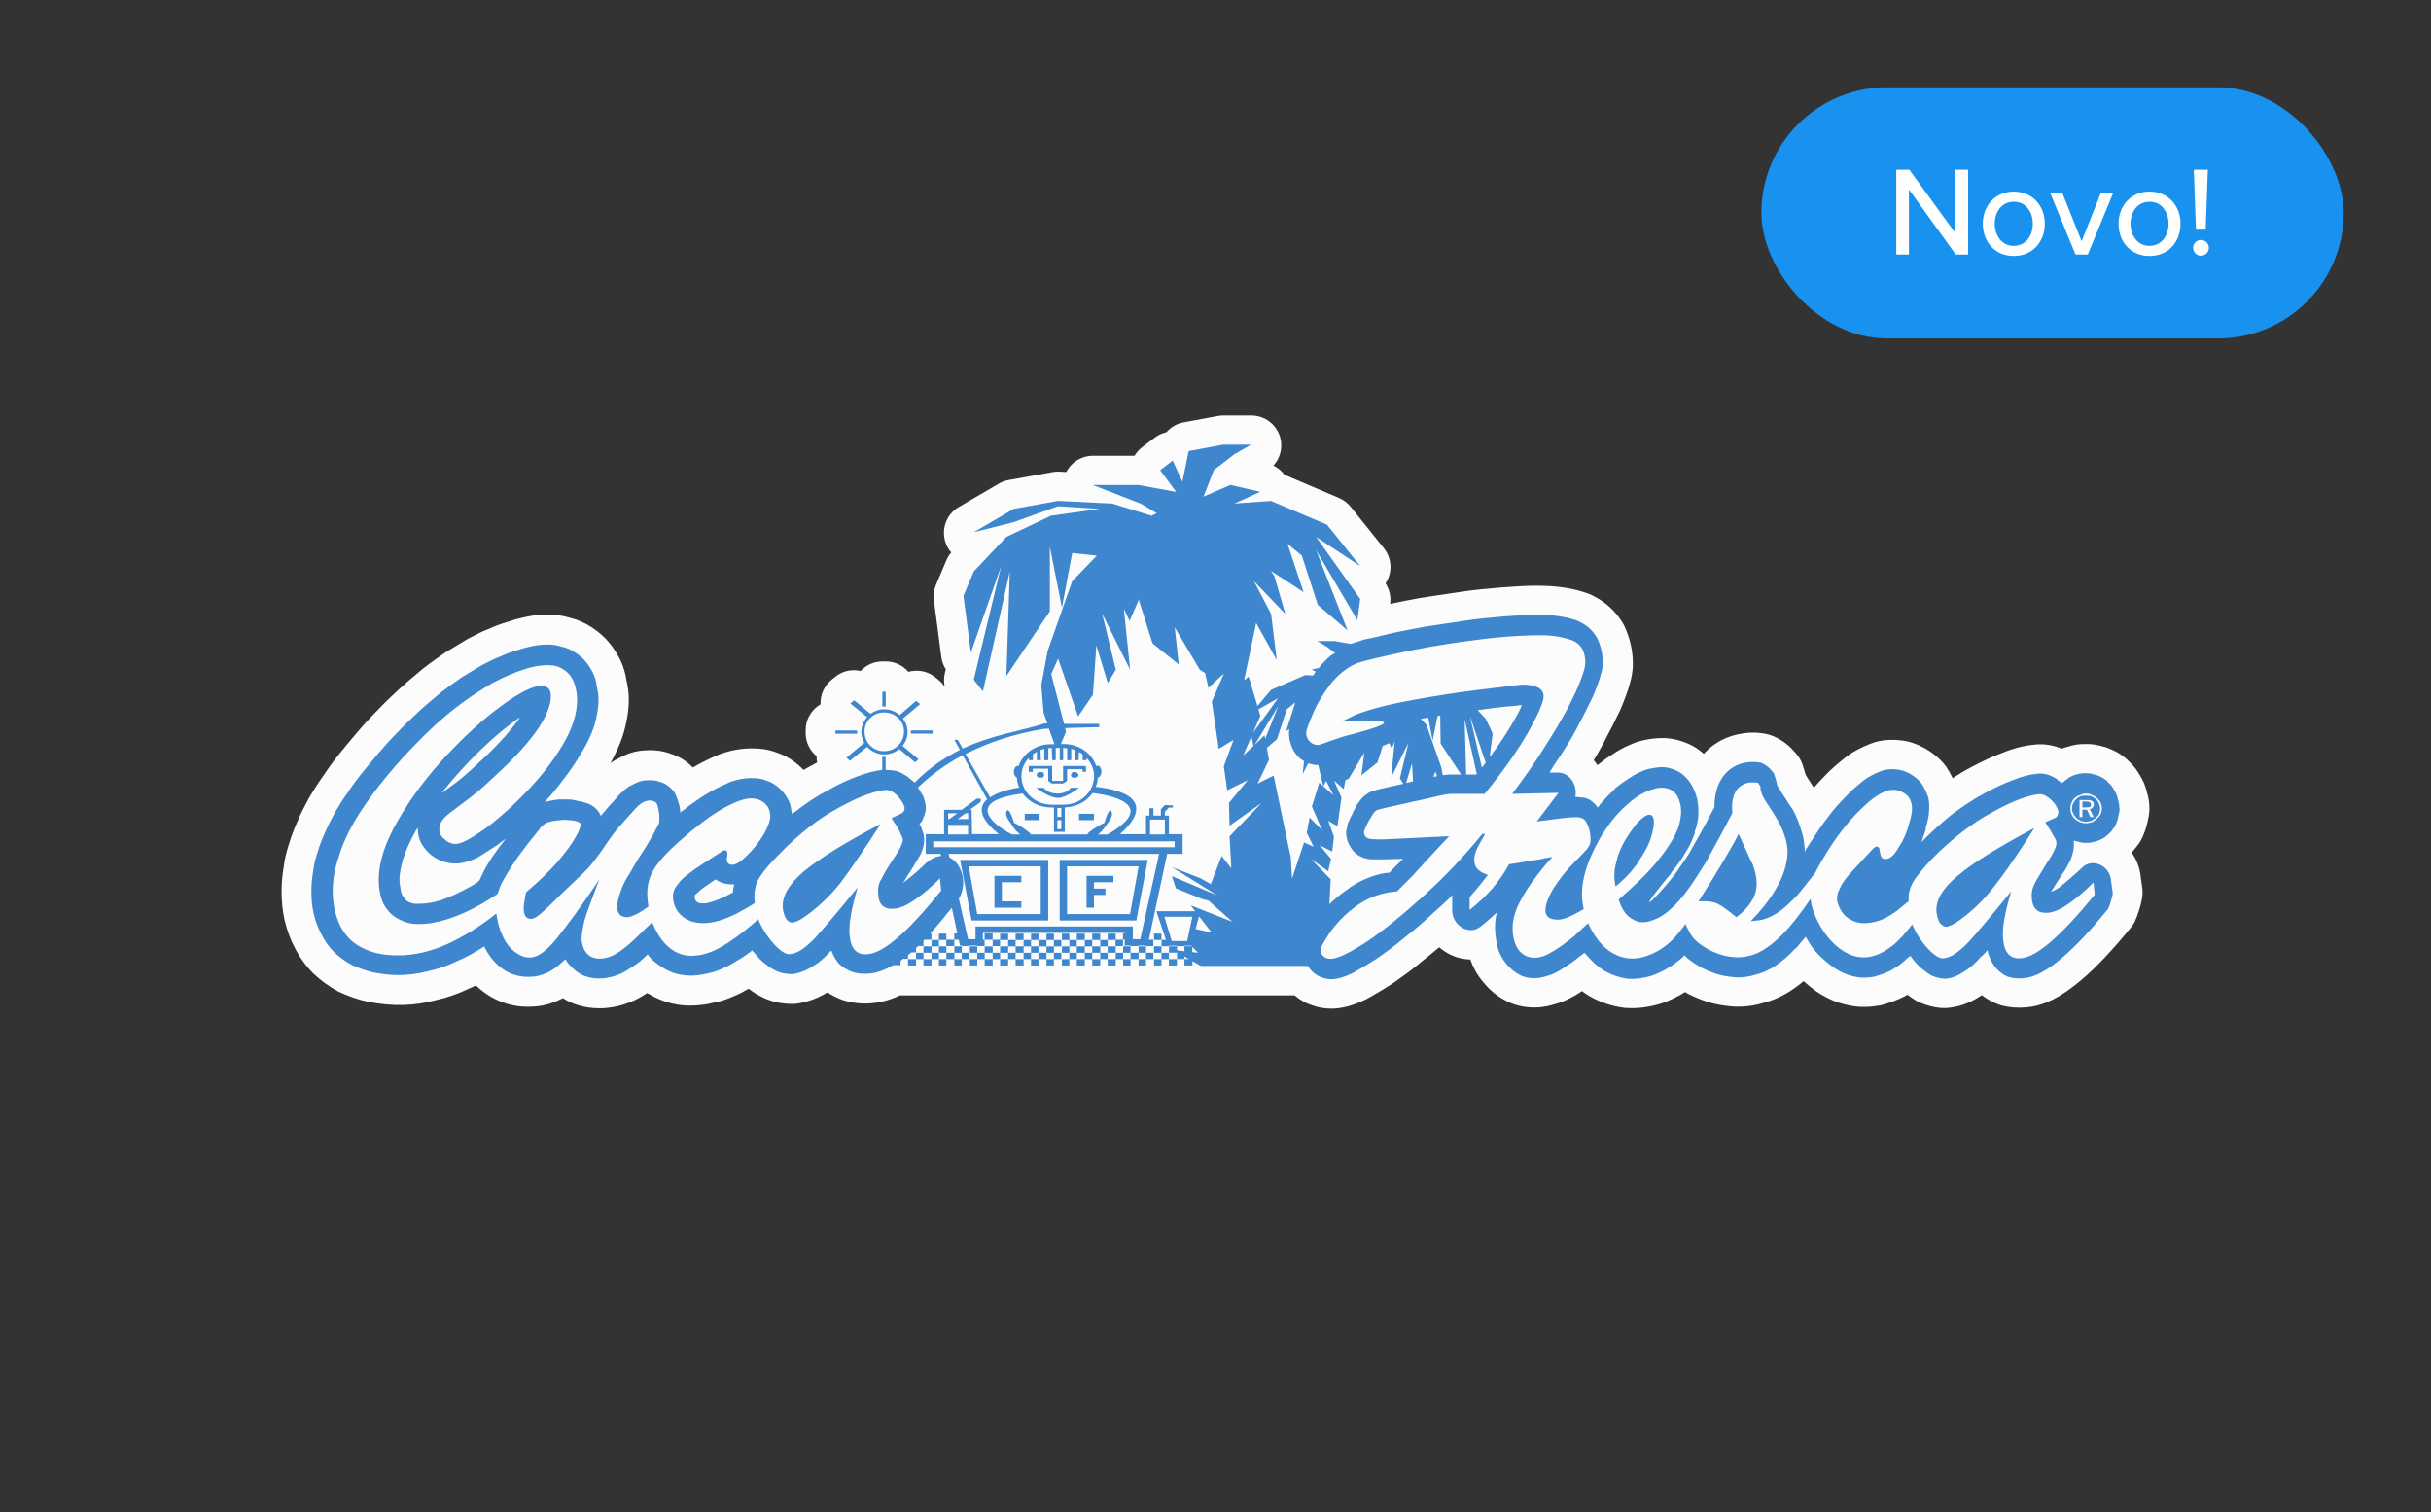
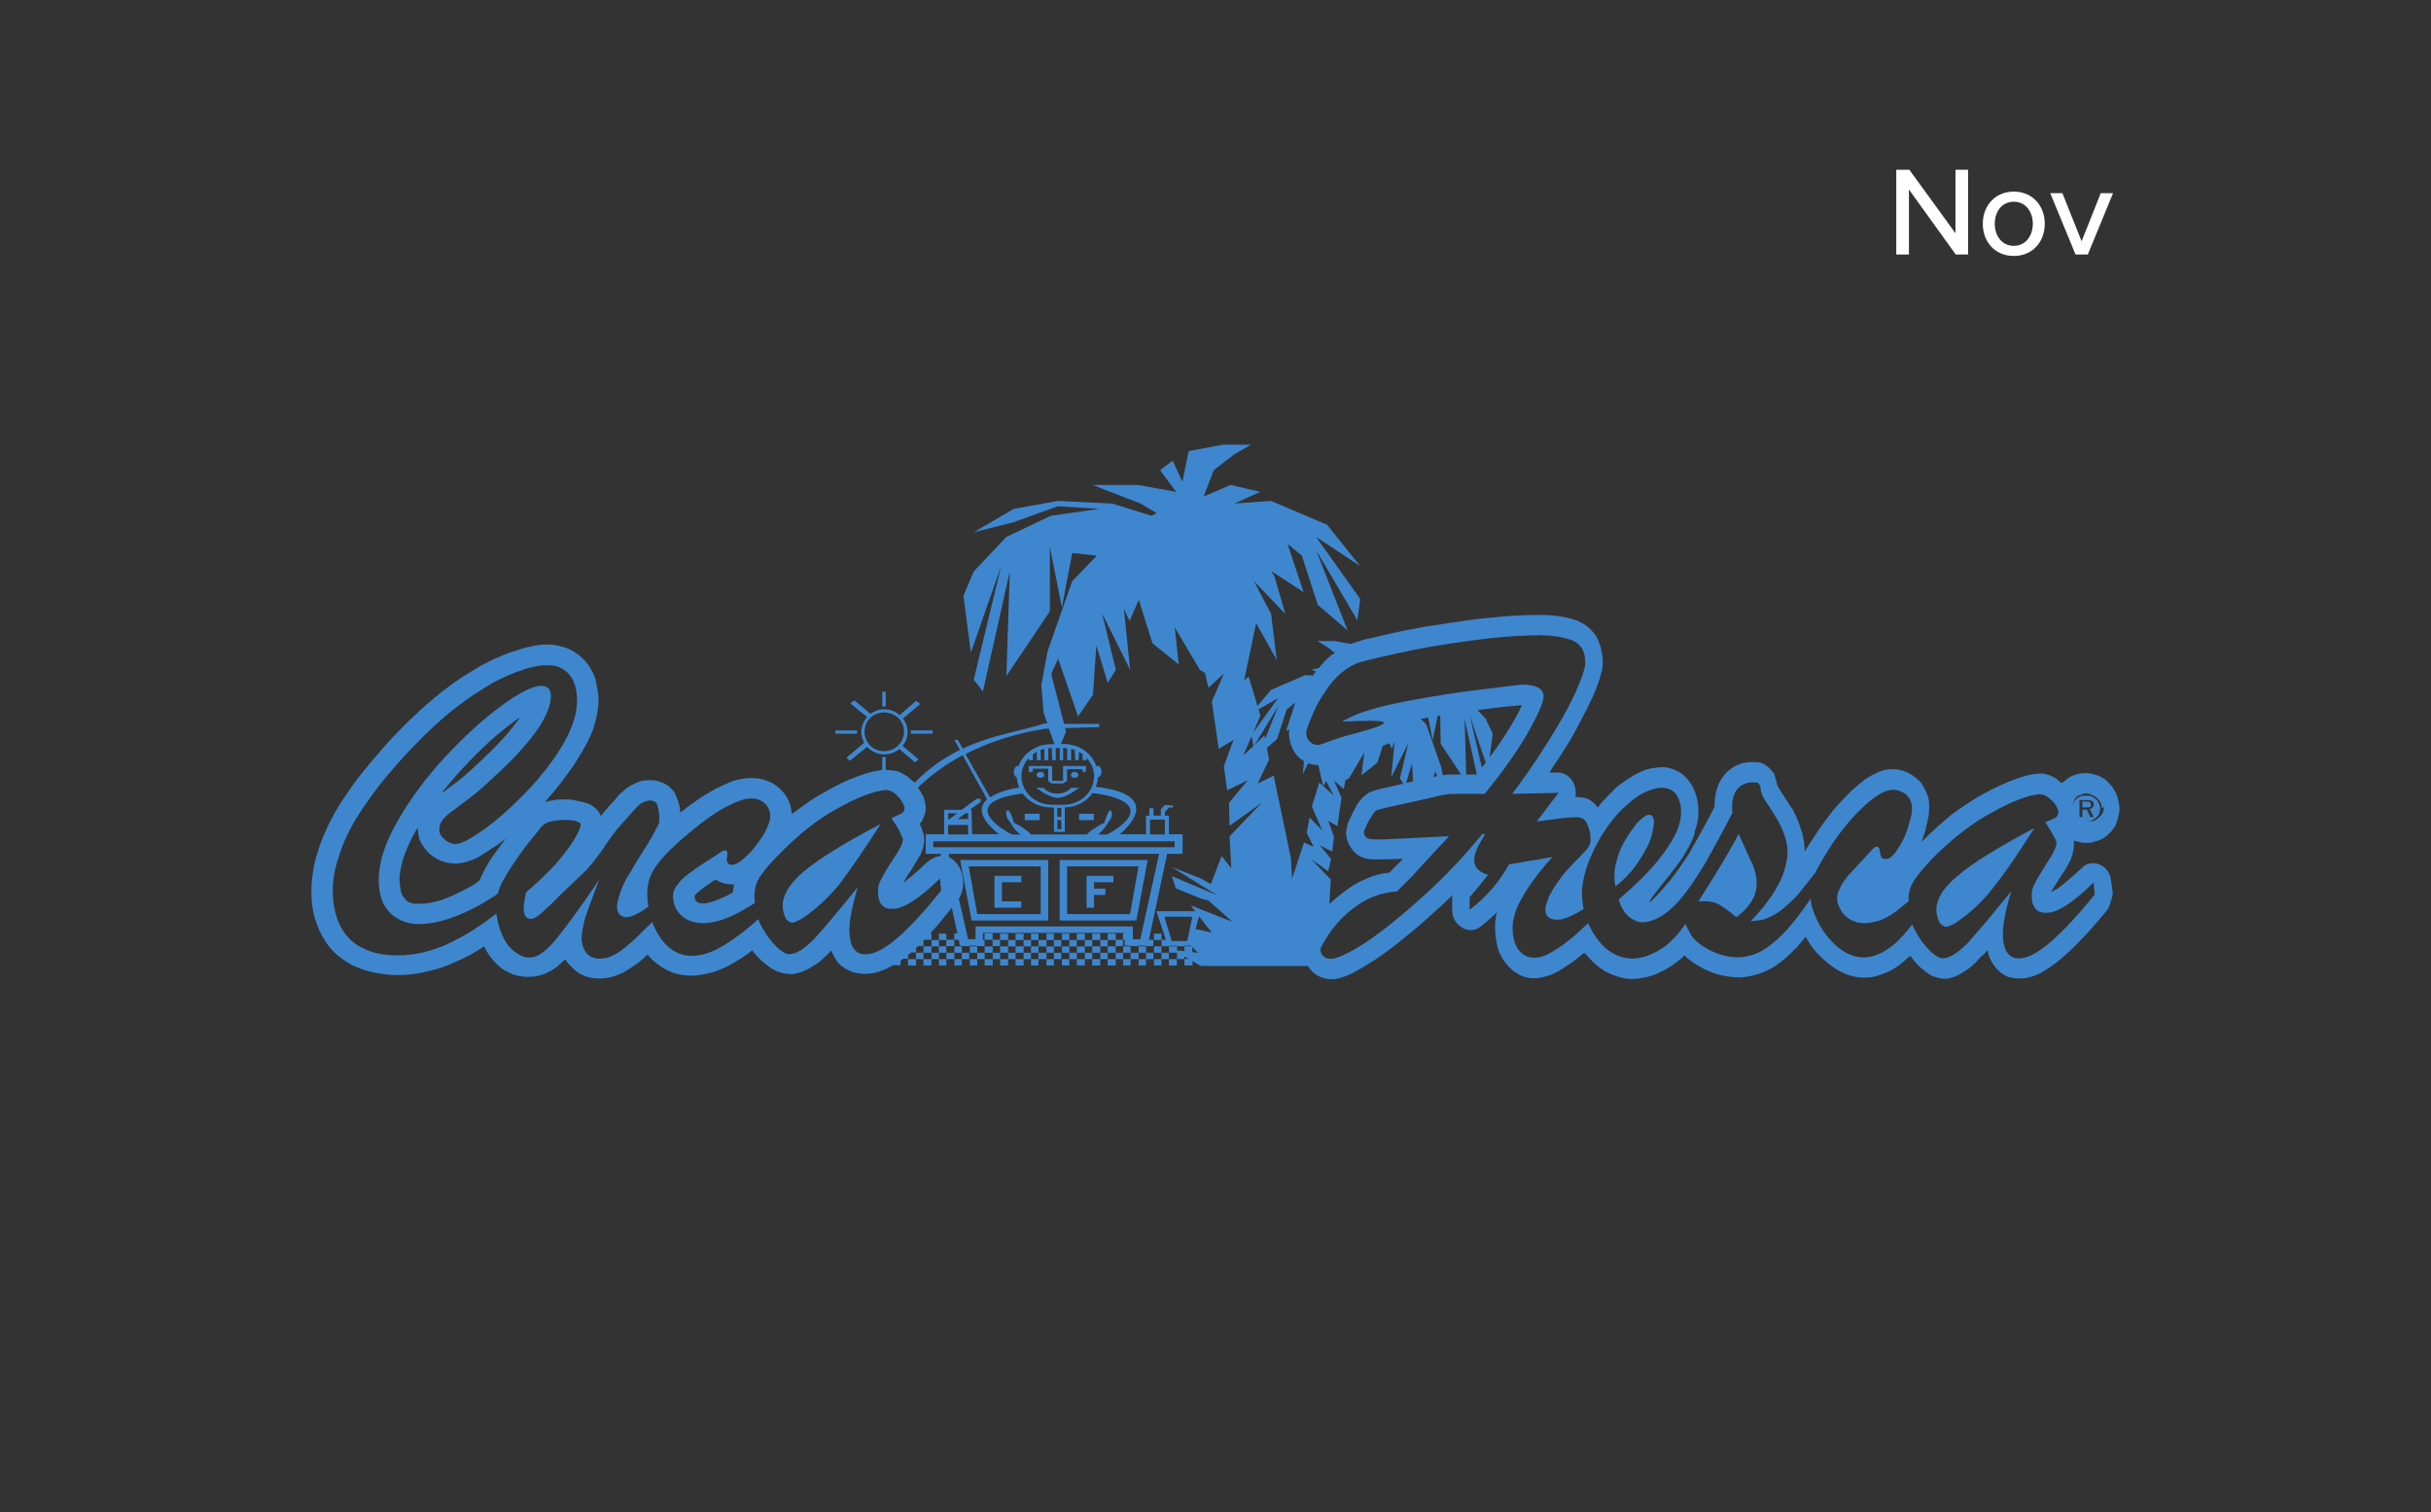
<svg xmlns="http://www.w3.org/2000/svg" id="Layer_2" data-name="Layer 2" viewBox="0 0 278.46 173.23">
  <rect x="0" y="0" width="278.46" height="173.23" fill="#333333" stroke="none" />
  <g id="Layer_1-2" data-name="Layer 1">
    <g>
      <rect width="278.46" height="173.23" fill="none" />
      <g>
-         <rect x="201.76" y="10" width="66.7" height="28.77" rx="14.39" ry="14.39" fill="#1991ee" />
        <g>
          <path d="M224.02,29.15l-5.36-7.44v7.44h-1.45v-9.7h1.5l5.28,7.27v-7.27h1.45v9.7h-1.41Z" fill="#fff" />
          <path d="M227.12,25.63c0-2.02,1.37-3.68,3.55-3.68s3.55,1.66,3.55,3.68-1.35,3.69-3.55,3.69-3.55-1.66-3.55-3.69ZM232.85,25.63c0-1.32-.77-2.52-2.18-2.52s-2.18,1.19-2.18,2.52.78,2.53,2.18,2.53,2.18-1.19,2.18-2.53Z" fill="#fff" />
          <path d="M237.74,29.15l-2.89-7.02h1.39l2.2,5.51,2.19-5.51h1.41l-2.89,7.02h-1.41Z" fill="#fff" />
-           <path d="M242.67,25.63c0-2.02,1.37-3.68,3.55-3.68s3.55,1.66,3.55,3.68-1.35,3.69-3.55,3.69-3.55-1.66-3.55-3.69ZM248.4,25.63c0-1.32-.77-2.52-2.18-2.52s-2.18,1.19-2.18,2.52.79,2.53,2.18,2.53,2.18-1.19,2.18-2.53Z" fill="#fff" />
-           <path d="M252.1,27.49c.49,0,.92.41.92.9s-.42.9-.92.9-.89-.42-.89-.9.39-.9.89-.9ZM251.54,26.31l-.25-6.86h1.61l-.25,6.86h-1.12Z" fill="#fff" />
        </g>
      </g>
      <g>
-         <path d="M246.01,91.1c-.09-.4-.21-.89-.47-1.49-.04-.1-.12-.24-.16-.33-.16-.28-.31-.56-.47-.8-.31-.51-.66-.88-.93-1.14-.39-.44-.79-.71-1.07-.91-.04-.02-.17-.11-.21-.14-.28-.18-.56-.31-1.03-.51-.14-.07-.29-.12-.44-.17l-.67-.18c-.07-.02-.13-.04-.2-.05-.65-.15-1.15-.15-1.51-.15-.28,0-.79,0-1.44.15-.07.02-.17.04-.24.07-.12.04-.24.07-.39.11-.21.05-.42.12-.62.2-.17-.07-.36-.14-.55-.2-.9-.28-1.74-.36-2.57-.26-1.15.1-2.43.43-3.63.92-1.13.42-2.31.96-3.71,1.71-.7.37-1.39.79-2.03,1.21-.21-.44-.45-.87-.71-1.26-.04-.06-.08-.12-.13-.18-.58-.75-1.36-1.42-2.41-2.02-.92-.49-1.77-.77-2.6-.86-.93-.12-1.85-.09-2.73.11-.09.02-.17.04-.26.07-.85.26-1.73.67-2.69,1.23-.09.05-.18.11-.27.18-.69.5-1.46,1.14-2.23,1.85-.04.04-.12.12-.16.15-.53.54-1.11,1.13-1.72,1.83-.12-.21-.25-.41-.38-.61l-.26-.4c-.1-.18-.2-.34-.3-.49-.09-.34-.21-.75-.38-1.23-.15-.43-.38-.82-.68-1.15l-.24-.27c-.78-.96-2.13-1.82-3.25-2.02-1.62-.3-2.51-.07-3.22.06-.08.02-.16.03-.24.05-1.45.37-2.68,1.11-3.65,2.17-.72-.65-1.59-1.14-2.49-1.42-1.02-.35-1.99-.46-3.23-.33-.54.07-1.28.17-2.11.46-.06.02-.12.04-.17.07-.63.26-1.48.61-2.37,1.23-.61.38-1.21.81-1.81,1.29-.13-.2-.27-.39-.43-.57l.36-.58c.5-.86.93-1.65,1.3-2.41.42-.79.78-1.5.98-1.94.34-.63.57-1.2.78-1.73l.26-.69c.16-.43.32-.86.43-1.33.25-.78.38-1.58.38-2.38,0-1.48-.32-2.88-.97-4.3-.06-.12-.12-.24-.19-.36-.81-1.32-1.91-2.34-3.2-3-.19-.12-.4-.22-.62-.31-.93-.34-1.8-.57-2.72-.71-2.12-.36-4.58-.27-7.42-.04l-.32.03c-1.31.11-2.8.24-4.32.48-1.07.15-2.06.3-2.96.44l-1.65.25c-1.12.21-2.27.43-3.43.68h0c.11-.83-.08-1.66-.53-2.35.81-1.22.75-2.85-.19-4.03l-3.8-4.74c-.35-.44-.81-.79-1.33-1.01l-6.26-2.67c-.33-.44-.76-.8-1.26-1.04.77-.85,1.09-2.05.78-3.2-.4-1.5-1.76-2.54-3.31-2.54h-3.21c-.21,0-.42.02-.63.06l-3.93.73c-.78.14-1.46.55-1.96,1.12-.47.11-.92.31-1.32.61l-1.44,1.09c-.37.28-.67.62-.89,1h-4.77c-1.31,0-2.48.74-3.05,1.86l-.78-.04c-.26-.02-.52,0-.78.05l-5.04.91c-.39.07-.77.21-1.12.41l-4.59,2.68c-1.48.86-2.09,2.68-1.45,4.26.15.36.34.68.59.95-.24.27-.43.58-.57.91l-1.18,2.79c-.24.56-.32,1.18-.24,1.78l.85,6.5c.07.51.24.98.51,1.39l-.11.46c-.12.51-.12,1.04-.01,1.55-.19-.28-.4-.53-.67-.75l-.46-.37c-.88-.7-2.01-.87-3.03-.59-.63-.72-1.55-1.19-2.58-1.19h-.39c-.99,0-1.87.42-2.5,1.09-.98-.21-2.02-.03-2.84.62l-.46.36c-.81.65-1.29,1.63-1.3,2.67,0,.06.02.11.02.16-1.02.59-1.72,1.69-1.72,2.96v.36c0,1.06.49,2,1.25,2.63,0,0,0,.02,0,.02,0,.24.02.48.06.71-.12.07-.25.12-.37.2-.39.2-.78.42-1.18.65-.11-.12-.23-.23-.35-.34-.82-.76-1.66-1.28-2.62-1.61-1.13-.47-2.24-.52-2.99-.52-1.16,0-2.34.21-3.51.62-.06.02-.13.05-.19.07-1.01.43-1.88.85-2.72,1.33-.1.06-.2.12-.3.17-.75-.76-1.62-1.3-2.61-1.6-.89-.32-1.84-.44-2.86-.36-.97.03-1.94.31-2.89.83-.38.17-.74.38-1.08.62.58-1.02,1.06-2.08,1.43-3.18.45-1.5.67-2.84.67-4.08,0-.69-.08-1.39-.25-2.13-.12-.82-.34-1.59-.66-2.28-.03-.07-.06-.13-.09-.19-.3-.56-.68-1.26-1.23-1.91-.51-.63-1.16-1.21-1.99-1.76-.8-.53-1.66-.91-2.56-1.12-1.41-.44-3.13-.48-4.94-.11-.03,0-.23.05-.26.06-.52.12-1.15.26-1.89.53-.75.22-1.5.49-2.24.83-.66.25-1.25.56-1.82.85l-.43.22c-.07.04-.14.07-.2.11l-.26.16c-.65.39-1.31.78-2.17,1.31-.83.58-1.67,1.16-2.63,1.91l-.71.6c-.61.51-1.25,1.04-1.91,1.65-.88.82-1.78,1.66-2.57,2.51-.85.85-1.63,1.71-2.41,2.63-.74.87-1.41,1.68-2.02,2.44-.62.77-1.2,1.57-1.75,2.4-.55.76-1.06,1.56-1.68,2.62-.4.75-.86,1.6-1.22,2.47-.48,1.07-.79,1.9-1.01,2.66-.25.75-.53,1.72-.64,2.78-.15.86-.23,1.8-.23,2.65,0,1.27.11,2.35.36,3.44.3,1.2.68,2.21,1.11,3,.56,1.12,1.23,2.08,2.18,3.05.89.83,1.79,1.47,2.8,2.02.06.03.12.06.18.09,1.07.5,2.15.87,3.27,1.11,3,.6,5.39.43,7.56-.13,1.43-.31,2.74-.76,4.01-1.38.27-.11.53-.23.79-.36,1.83,1.77,4.21,2.64,6.76,2.41,1.06-.07,2.13-.39,3.2-.95,1.02.65,2.39,1.16,4.19,1.16.27,0,.55-.01.85-.04.92-.09,1.74-.3,2.58-.63.84-.31,1.5-.73,2.03-1.08.46.28.93.52,1.44.74,1.81.76,3.84.96,6.46.31,1.03-.21,1.94-.63,2.8-1.03.31-.16.62-.33.93-.51.42.32.87.63,1.38.88,1.07.57,2.3.86,3.66.86.18,0,.36-.01.53-.04,1.22-.19,2.4-.63,3.45-1.28.52.34,1.09.63,1.71.86.06.02.12.04.19.06,1.01.31,2.13.42,3.18.32,1.07-.09,2.15-.39,3.24-.9h45.2c.63.54,1.32.92,1.98,1.13.72.27,1.45.39,2.24.39,1.14,0,2.35-.31,3.8-.99.06-.03.12-.06.18-.09.84-.45,1.82-1.03,3.09-1.85,1.1-.77,2.27-1.6,3.42-2.59.58-.45,1.2-.96,1.85-1.51.4.35.85.65,1.34.88.72.34,1.48.51,2.22.52.34.96.83,1.82,1.46,2.57.51.61,1.33,1.48,2.41,2.04,1.02.59,2.19.89,3.49.89,1.03,0,1.84-.23,2.45-.42.89-.24,1.64-.65,2.28-1.01.06-.04.12-.07.18-.11l.52-.34c.27.2.56.4.86.58,1.23.7,2.56,1.15,3.94,1.33.07,0,.15.02.23.02,1.34.09,2.66-.08,4.05-.51.06-.02.12-.04.17-.06.93-.34,1.79-.76,2.56-1.25,0,0,0,0,.01,0,.13.09.27.17.41.24,1.45.72,2.74,1.13,4.05,1.3,1.49.24,2.98.16,4.4-.27,1.21-.3,2.41-.85,3.44-1.56.43-.29.86-.61,1.27-.96.07.06.13.11.2.17.74.67,1.55,1.25,2.28,1.62,1.17.65,2.28.91,3.01,1.04,1,.18,2.08.16,3.29-.06.13-.02.25-.05.38-.09.65-.2,1.46-.45,2.48-.98.08-.05.17-.1.25-.15.33.24.63.46.94.65.16.09.32.18.49.25,1.12.46,2.18.71,3.24.61,1.27-.11,2.55-.59,3.68-1.35.06-.04.12-.07.17-.11.56.44,1.29.88,2.25,1.18.89.23,1.8.31,2.71.23,2.03-.12,4.1-1.14,6.47-3.17,1.68-1.42,3.6-3.46,5.7-6.05.14-.17.26-.35.36-.55.24-.45.93-2.31.93-3.38,0-.15-.01-.31-.03-.46l-.19-1.38c-.1-1.01-.47-1.95-1.04-2.75.17-.18.37-.4.55-.66.37-.44.66-.95.86-1.51.24-.54.34-1.02.39-1.26.11-.43.24-1.01.24-1.65,0-.69-.13-1.27-.21-1.57Z" fill="#fcfcfd" />
-         <path d="M185.06,101.55c-.2-.91-.2-1.82.07-2.74.2-.91.52-1.7.98-2.49.46-.79.92-1.4,1.38-2,.52-.55.92-.85,1.24-.97.33-.06.52,0,.65.36.13.3.07.91-.13,1.76-.1.42-.26.88-.49,1.37-.23.49-.52,1-.89,1.55-.16.29-.35.57-.55.84-.61.82-1.38,1.59-2.27,2.32ZM200.92,99.48c-.06-.18-.13-.3-.13-.43-.07-.12-.13-.24-.2-.36l-1.44-3.16c-.66,1.34-2.16,3.89-4.59,7.72,1.05-.06,1.77.06,2.23.3.46.24,1.18.73,2.1,1.52.98-.73,1.64-1.52,2.03-2.37.39-.91.39-2.01,0-3.22ZM221.82,104.52c.07.49.2.91.39,1.22.26.3.52.43.79.43.2-.06.52-.18.98-.43.41-.27.81-.57,1.2-.88,1.18-.93,2.27-2.04,3.25-3.32.98-1.23,2.08-2.8,3.31-4.69.41-.63.84-1.29,1.28-1.99-4.13,2.19-7.08,4.01-8.78,5.47-1.77,1.46-2.56,2.86-2.42,4.19ZM238.92,91.82h-.39v.67h.39c.2,0,.39,0,.46-.06.13-.06.13-.12.13-.24s-.07-.24-.13-.3c-.06-.06-.26-.06-.46-.06ZM240.43,92.07c.07.18.13.36.13.55,0,.24-.06.42-.13.61-.07.18-.2.3-.33.42-.2.18-.33.24-.53.37-.2.06-.46.12-.65.12s-.39-.06-.59-.12c-.2-.12-.39-.18-.53-.37-.13-.12-.26-.3-.33-.49-.13-.18-.13-.36-.13-.55s0-.36.13-.55c.06-.18.2-.37.33-.49.13-.18.33-.24.53-.36.2-.06.39-.06.59-.06.26,0,.46,0,.65.06.2.12.33.18.53.36.13.12.26.3.33.49ZM239.38,92.67c.13,0,.26-.06.33-.18.07-.06.13-.18.13-.3,0-.18-.06-.36-.2-.42-.13-.12-.39-.12-.65-.12h-.79v1.95h.33v-.85h.52l.39.85h.39l-.46-.91ZM150.47,111.45s-.02-.03-.03-.04c-.01,0-.02-.01-.03-.02l.07.06ZM133.89,110.6h.92v-.73h-.92v.73ZM132.19,107.68h.85v-.73h-.85v.73ZM132.19,109.14h.85v-.73h-.85v.73ZM132.19,110.6h.85v-.73h-.85v.73ZM133.04,109.87h.85v-.73h-.85v.73ZM131.27,109.87h.85v-.73h-.85v.73ZM130.42,109.14h.85v-.73h-.85v.73ZM130.42,110.6h.85v-.73h-.85v.73ZM128.65,110.6h.85v-.73h-.85v.73ZM129.5,109.87h.92v-.73h-.92v.73ZM128.65,109.14h-.85v.73h.85v-.73ZM128.65,109.14h.85v-.73h-.85v.73ZM124.26,108.41h-.92v.73h.92v-.73ZM123.34,110.6h.92v-.73h-.92v.73ZM126.88,107.68h-.85v-.73h-.92v.73h-.85v-.73h-.92v.73h-.85v-.73h-.85v.73h.85v.73h.85v-.73h.92v.73h.85v-.73h.92v.73h.85v-.73h.92v-.73h-.92v.73ZM122.49,108.41h-.85v.73h.85v-.73ZM121.64,110.6h.85v-.73h-.85v.73ZM123.34,109.14h-.85v.73h.85v-.73ZM120.72,109.87h.85v-.73h-.85v.73ZM126.88,109.14h.92v-.73h-.92v.73ZM126.88,110.6h.92v-.73h-.92v.73ZM125.11,110.6h.92v-.73h-.92v.73ZM126.03,109.87h.85v-.73h-.85v.73ZM125.11,109.14h-.85v.73h.85v-.73ZM120.72,108.41h-.85v.73h.85v-.73ZM119.87,110.6h.85v-.73h-.85v.73ZM120.72,106.95h-.85v.73h-.92v-.73h-.85v.73h.85v.73h.92v-.73h.85v.73h.85v-.73h-.85v-.73ZM125.11,109.14h.92v-.73h-.92v.73ZM118.1,110.6h.85v-.73h-.85v.73ZM118.95,109.87h.92v-.73h-.92v.73ZM117.25,108.41h.85v-.73h-.85v.73ZM117.25,109.87h.85v-.73h-.85v.73ZM118.1,109.14h.85v-.73h-.85v.73ZM113.71,108.41h-.92v.73h.92v-.73ZM112.79,110.6h.92v-.73h-.92v.73ZM111.09,109.14h.85v-.73h-.85v.73ZM111.09,110.6h.85v-.73h-.85v.73ZM111.94,109.87h.85v-.73h-.85v.73ZM110.17,109.87h.85v-.73h-.85v.73ZM116.33,109.14h.92v-.73h-.92v.73ZM116.33,110.6h.92v-.73h-.92v.73ZM116.33,107.68h-.85v-.73h-.92v.73h.92v.73h.85v-.73h.92v-.73h-.92v.73ZM114.56,110.6h.92v-.73h-.92v.73ZM115.48,109.87h.85v-.73h-.85v.73ZM113.71,109.87h.85v-.73h-.85v.73ZM109.32,109.14h.85v-.73h-.85v.73ZM109.32,110.6h.85v-.73h-.85v.73ZM114.56,109.14h.92v-.73h-.92v.73ZM107.55,110.6h.85v-.73h-.85v.73ZM109.32,109.14h-.92v.73h.92v-.73ZM107.55,107.68h-.85v.73h.85v-.73h.85v-.73h-.85v.73ZM107.55,109.14h-.85v.73h.85v-.73ZM107.55,109.14h.85v-.73h-.85v.73ZM105.78,109.14h.92v-.73h-.92v.73ZM105.78,110.6h.92v-.73h-.92v.73ZM104.01,110.6h.92v-.73h-.92v.73ZM104.93,109.87h.85v-.73h-.85v.73ZM242.79,92.67c0,.24-.07.55-.13.79-.06.3-.13.61-.26.85-.06.24-.2.49-.39.67-.13.24-.33.43-.53.61-.13.12-.33.3-.53.42-.19.12-.39.18-.65.3-.2.06-.46.12-.66.18-.2.06-.46.06-.65.06-.26,0-.46,0-.66-.06-.26-.06-.46-.12-.72-.18h-.07v.12c.07.61-.06,1.34-.39,2.13-.26.49-.52,1.03-.98,1.64-.33.55-.66,1.03-.85,1.34-.13.24-.26.42-.39.61.26-.06.52-.24.85-.42.72-.55,1.64-1.34,2.75-2.37,1.11-1.09,3.14-.24,3.28,1.52l.2,1.46c0,.24-.4,1.52-.53,1.76-1.96,2.43-3.74,4.31-5.24,5.59-1.7,1.46-3.21,2.31-4.52,2.37-.59.06-1.11,0-1.57-.12-.59-.18-1.05-.55-1.51-1.03-.33-.42-.65-.91-.85-1.52-.07-.18-.07-.36-.13-.55-.26.3-.52.61-.79.79-.59.73-1.25,1.27-1.84,1.64-.72.49-1.44.79-2.16.85-.52,0-1.05-.12-1.64-.37-.39-.24-.79-.55-1.24-.91-.39-.37-.79-.79-1.11-1.28-.06,0-.06-.06-.06-.06-.26.18-.46.36-.72.61l.06-.06c-.52.49-1.11.85-1.64,1.15-.59.3-1.18.49-1.77.67-.66.12-1.38.18-2.03.06-.65-.12-1.31-.3-1.96-.67-.59-.3-1.18-.73-1.7-1.21-.53-.42-1.05-.97-1.51-1.58-.26-.37-.46-.73-.72-1.16-.39.49-.79.91-1.12,1.34h-.06c-.72.79-1.51,1.46-2.23,1.94-.79.55-1.64.91-2.43,1.09-.98.3-1.97.36-3.01.18-1.05-.12-2.03-.49-3.01-.97l-.07-.06c-.59-.3-1.11-.67-1.57-1.03-.13-.12-.26-.24-.39-.36-.26.3-.59.55-.92.79-.85.67-1.77,1.15-2.75,1.52-.98.3-1.9.43-2.81.37-.92-.12-1.83-.43-2.69-.91-.79-.49-1.44-1.09-2.1-1.88-.06-.06-.13-.12-.2-.18-.46.37-.92.73-1.31,1.03-.46.3-.92.61-1.38.91-.52.3-.98.55-1.44.67-.59.18-1.05.3-1.57.3-.65,0-1.25-.12-1.77-.43-.59-.3-1.05-.73-1.51-1.28-.46-.55-.79-1.22-.98-1.94-.13-.67-.26-1.4-.26-2.19,0-.55.06-1.1.2-1.64.07-.06.07-.12.07-.12-.59.55-1.24,1.16-1.97,1.7-1.25,1.03-3.21-.12-3.21-1.89v-1.52c0-.06.07-.12.07-.24-.66.61-1.31,1.28-2.03,1.88-1.24,1.16-2.42,2.19-3.54,3.04-1.05.91-2.16,1.7-3.21,2.43-1.05.67-1.97,1.22-2.75,1.64-.92.43-1.7.67-2.36.67-.39,0-.72-.06-1.05-.18-.38-.12-.7-.3-1.02-.58-.26-.21-.46-.48-.64-.76h-3.91s-8.32,0-8.32,0l-.11-.06h-.03s-.85-.5-.85-.5v.5h-.92v-.73h.51l-.51-.29v.29h-.85v-.73h.08l-.08-.04v.04h-.92v-.73h.92v.47l.85.09v-.56h.86l-.07-.07h0s-.79,0-.79,0v.06h-.85v-.06h-.92v.06h-.85v-.73h.5l-1.09-3.28h4.45l-.52-.67,4.78,1.88-2.75-2.43-.72-.18-3.01-1.22-.46-1.4,5.18,2.19-5.18-3.22,3.28,1.28,1.18.67,1.24-3.22,1.11,1.4-.2-3.65,3.67-3.83-3.67,2.61-.07-2.61,2.16-2.61-2.36,1.16-.39-2.74.79-2.15v-.1h.04l.29-.79-1.7,1.03-.79-5.41,1.38-3.22-1.77,1.64-.39-1.7-.59-.36-2.88-4.86.46,4.25-3.01-2.43-1.57-4.99-1.05,2.43-.66-1.4.72,6.99-3.21-6.44,1.57,6.44-.92,1.52-1.31-4.31-.39,5.65-1.7,2.49-2.29-6.62-.79,1.76,1.47,5.71h4.03v.37l-3.91.11.11.43-.6,1.4h.4c.6,0,1.15.14,1.65.36h.05s0,.02,0,.02c.94.44,1.65,1.22,1.97,2.17.06-.04.12-.07.19-.07.2,0,.39.3.39.67s-.2.67-.39.67c0,0-.01,0-.02,0-.02.38-.1.75-.25,1.1h.2c7.7.96,3.21,4.88,2.57,5.41h3v-2.13h.39v-.85h.46v.85h.85v-.73l.46-.49.92.06v.24h-.46l-.46.49v.43h.46v2.13h1.57v2.25h-29.42v-2.25h2.1v-2.79h2.01l1.73-1.28h.46v.36l-1.24.91h.19l.05,2.79h3.08c-2.4-1.9-2.28-3.17-1.35-3.99l-2.8-5.05c-2.11,1.13-3.79,2.41-5.13,3.71.08.12.16.23.24.35.13.24.26.49.39.67.13.36.2.67.26,1.03.03.24.02.49-.03.72-.05.24-.13.46-.23.68-.03.15-.1.29-.18.41-.08.12-.18.23-.28.32l.07.06c.13.24.2.42.26.67.13.31.2.61.2.79.07.55-.06,1.22-.39,1.95-.26.43-.59.97-.98,1.64-.39.61-.72,1.09-.85,1.34-.07.12-.13.18-.2.3.72-.55,1.57-1.22,2.49-2.13.66-.64,1.3-.92,1.87-.97-.02-.13-.04-.22-.04-.24h.92l.09.41c1.44.67,2.12,3.03,1.08,4.73l1.06,4.64h.85v-1.46h18.02v1.46h.85l2.16-9.78h.92l-2.09,9.84h.51v.73h-.85v-.06h-.85v.06h-.92v-.06h-.66v-.67h-.2v.73h-.85v-.73h.85v-.73h.2v-.06h-16.25v.79h.2v-.73h.92v.73h.85v.73h-.85v-.73h-.92v.73h-.85v-.06h-.92v.06h-.85v-.06h-.2s-.06-.26-.14-.67h-.51v.73h-.92v-.73h.92v-.73h.35c-.17-.79-.39-1.83-.63-2.93-.89,1.11-1.7,2.09-2.47,2.93h.13v.73h-.8s-.08.08-.11.12v.6h-.61c-.08.08-.16.15-.24.23v.5h-.54c-.13.11-.25.19-.38.3v.43h-.56c-.1.07-.2.16-.29.23v.5h-.83c-.97.55-1.9.9-2.77.97-.65.06-1.31,0-1.9-.18-.66-.24-1.25-.61-1.7-1.09v-.06c-.33-.36-.52-.79-.72-1.28h-.07c-.66.73-1.31,1.34-1.97,1.7-.78.55-1.64.85-2.42.97-.72,0-1.44-.12-2.1-.49-.39-.18-.85-.55-1.31-.91-.39-.36-.78-.79-1.18-1.28v-.06c-.39.3-.79.61-1.18.85-.59.36-1.18.73-1.77,1.03-.66.3-1.31.61-1.97.73-.72.18-1.44.3-2.1.3-.79,0-1.57-.12-2.29-.42-.72-.3-1.31-.67-1.97-1.22-.26-.24-.53-.49-.72-.79-.26.24-.46.43-.59.55-.39.36-.85.67-1.31.97-.46.3-.92.61-1.44.79-.59.24-1.11.36-1.7.43-1.44.12-2.62-.24-3.54-1.16-.33-.3-.66-.67-.85-1.03-.39.36-.72.67-1.11.97-.85.61-1.77.97-2.62,1.03-2.69.24-4.52-1.34-5.57-3.46-1.05.67-2.1,1.28-3.15,1.7-1.11.55-2.23.91-3.34,1.15-1.18.3-2.29.43-3.41.43-.92,0-1.84-.12-2.75-.3-.85-.18-1.7-.49-2.49-.85-.79-.42-1.44-.91-2.1-1.52-.59-.61-1.05-1.28-1.44-2.07-.39-.73-.66-1.52-.85-2.31-.2-.85-.26-1.7-.26-2.61,0-.67.07-1.46.2-2.19.06-.73.26-1.46.52-2.25.2-.73.52-1.52.85-2.25.33-.79.72-1.52,1.11-2.25.46-.79.92-1.52,1.44-2.25.52-.79,1.05-1.52,1.64-2.25.59-.73,1.24-1.52,1.97-2.37.72-.85,1.44-1.64,2.23-2.43.79-.85,1.64-1.64,2.49-2.43.85-.79,1.7-1.46,2.49-2.13.79-.61,1.57-1.15,2.36-1.7.79-.49,1.51-.91,2.23-1.34.72-.36,1.38-.73,2.03-.97.65-.3,1.31-.55,1.97-.73.65-.24,1.24-.37,1.77-.49.59-.12,1.18-.18,1.7-.18.59,0,1.11.06,1.64.24.59.12,1.11.36,1.57.67.46.3.92.67,1.24,1.09.33.36.59.85.85,1.34.2.43.33.91.39,1.46.13.55.2,1.03.2,1.52,0,.97-.2,2.01-.52,3.1-.33.97-.85,2.06-1.51,3.1-.59,1.03-1.31,2.07-2.03,2.98-.66.91-1.38,1.76-2.1,2.55.07-.06.2-.06.33-.06h-.07c.46-.12.92-.18,1.31-.24h1.11c.33,0,.72.06,1.12.18.46.06.85.18,1.18.3.72.3,1.18.79,1.44,1.4.72-.85,1.18-1.4,1.44-1.64.39-.49.72-.85.98-1.09h.06c.33-.37.72-.67,1.18-.85.52-.3,1.05-.49,1.57-.49.59-.06,1.11,0,1.57.18.65.18,1.11.55,1.51,1.03l.07.06c.2.36.39.79.52,1.28.13.36.2.79.2,1.15.26-.24.59-.42.85-.67.85-.61,1.7-1.22,2.56-1.7.85-.49,1.64-.85,2.36-1.16.85-.3,1.64-.43,2.36-.43.66,0,1.24.06,1.77.3.59.18,1.05.49,1.51.91.46.43.79.91,1.05,1.46.2.43.26.97.33,1.46.07-.12.2-.18.33-.24,1.24-.97,2.49-1.82,3.8-2.49,1.25-.73,2.36-1.22,3.34-1.58,1.06-.41,2-.64,2.88-.76v-1.49h.39v1.49c.44.02.87.05,1.31.15.39.12.79.36,1.18.61l.07.06c.25.23.51.41.76.64,1.68-1.7,3.44-2.89,5.19-3.75l-.64-1.15h.39l.57,1c3.5-1.63,6.92-2.05,9.39-2.89h.3l-.43-1.22-.26-3.16.72-3.89,2.82-8.02,2.82-2.92-2.82-.3-1.18,6.26-1.38-6.99v7.41l-4.98,7.41.39-11.97-3.08,13.73-1.05-1.34,3.14-13.01-3.47,9.9-.85-6.5,1.18-2.79,3.73-3.95,5.11-2.43,5.57-.79-4.78-.3-5.04,1.82-4.59,1.16,4.59-2.68,5.04-.91,6.22.3,4.52,1.4.59-.3-1.83-1.09-5.5-2.13h5.24l4.32.79-1.84-2.49,1.44-1.1,1.11,2.43.72-3.52,3.93-.73h3.21l-1.9,1.09-2.36,1.82-1.18,3.04,3.08-1.34,3.41.79-2.95,1.34,4.19-.3,6.42,2.73,3.8,4.74-5.05-3.34,5.05,7.11-.33,2.43-4.72-8.02,3.6,9.18-3.41-2.92-1.83-5.65-1.64-1.34,1.84,5.53-3.73-2.43.39.61,1.25,4.32-3.6-3.77,1.97,3.77.65,5.29-2.36-4.25-1.38,6.56.52-.42,1.01,3.36,1.55-1.84,3.93-1.7.88.06c.1-.14.2-.28.3-.43,0-.01.02-.02.02-.03l-.48-.22.82-.19c.43-.53.89-1.02,1.41-1.45.14-.1.32-.18.46-.27l-.92-.7-1.12-.67h1.97l1.86.33c.34-.12.88-.29,1.62-.52.72-.12,1.7-.37,2.95-.67,1.38-.31,2.69-.55,4-.79,1.24-.18,2.75-.42,4.46-.67,1.57-.24,3.08-.37,4.45-.49,1.51-.12,2.88-.18,4.19-.18.85,0,1.64.06,2.36.18.78.12,1.44.3,2.1.55h-.07c.92.37,1.64,1.03,2.16,1.89.39.85.65,1.76.65,2.86,0,.42-.06.91-.26,1.46-.07.37-.26.85-.46,1.4-.2.49-.39,1.03-.72,1.64-.26.55-.59,1.21-.98,1.94-.39.79-.79,1.52-1.24,2.31-.46.73-.92,1.52-1.51,2.37-.33.49-.66.97-.92,1.46h.85c1.44-.06,2.36,1.4,2.1,2.8.2,0,.46,0,.66.06.26,0,.59.06.79.18h.06c.39.24.79.55,1.05.97.13-.12.2-.24.26-.36.59-.67,1.11-1.22,1.7-1.76h-.06c.59-.49,1.18-.91,1.77-1.28.59-.43,1.18-.67,1.77-.91.52-.18,1.05-.24,1.51-.3.59-.06,1.05,0,1.57.18.59.18,1.11.49,1.51.91.46.42.79.97,1.05,1.58.33.79.46,1.58.46,2.43,0,.73-.13,1.52-.46,2.37h.07c-.26.73-.59,1.52-1.11,2.31-.39.73-.98,1.52-1.64,2.31v.06c-5.44,6.56-.52,1.76,1.18-.97.39-.55.79-1.09,1.11-1.7,0-.06.06-.12.06-.12.59-1.04,1.18-2.07,1.7-3.04.39-.73.65-1.28.92-1.76,0-1.09.2-2.06.59-2.86.59-1.16,1.51-1.88,2.69-2.19.33-.06.65-.12.98-.12s.66,0,.98.06c.33.06,1.05.55,1.24.85l.33.37c.06.18.39,1.15.39,1.52,0-.06,0-.18,0-.12.06,0,.06.06.06.12s0,0,.07.12c.07.12.26.37.46.73.39.61.66.97.66,1.04.26.36.46.67.59.85v.06c.2.3.33.67.52,1.09.13.36.26.73.39,1.15.26.67.33,1.4.39,2.13v.3c.07-.06.13-.18.13-.24.33-.49.65-1.03,1.11-1.7.66-1.03,1.31-1.88,1.97-2.73.66-.79,1.37-1.52,2.03-2.19.66-.61,1.31-1.16,1.9-1.58.72-.43,1.38-.73,1.97-.91.52-.12,1.05-.12,1.51-.06.52.06.98.24,1.44.49.52.3.98.67,1.31,1.09.33.49.59,1.03.79,1.64.13.55.13,1.15.06,1.88-.06.49-.2,1.09-.39,1.7h.06c-.2.55-.33,1.03-.52,1.52,1.18-1.22,2.36-2.25,3.47-3.16,1.24-.91,2.49-1.76,3.74-2.43,1.24-.67,2.29-1.16,3.28-1.52,1.05-.43,2.03-.67,2.82-.73.39-.06.79,0,1.18.12.39.12.72.3,1.11.55v.06c.2.12.33.24.46.36.06-.06.13-.12.2-.18v.06c.2-.18.39-.36.59-.49.13-.12.39-.18.59-.3.26-.06.46-.12.66-.18.26-.06.46-.06.65-.06.26,0,.46,0,.72.06.2.06.46.12.66.18.26.12.46.18.65.3.26.18.46.3.59.49.2.18.39.36.53.61.13.18.26.43.39.67.13.3.2.55.26.85.06.24.13.55.13.85ZM102.11,93.71c.59-.24.98-.43,1.18-.55.26-.18.33-.36.33-.67-.07-.18-.13-.42-.39-.79-.2-.3-.46-.61-.79-.85-.33-.24-.66-.36-.98-.36-1.31.12-3.15.79-5.44,2.07-2.29,1.22-4.59,3.04-6.88,5.41-.92.91-1.51,1.64-1.9,2.19-.39.55-.65,1.03-.72,1.58-.13.42-.13,1.03-.06,1.7-.72.49-1.44.85-2.1,1.22-1.44.73-2.75,1.09-3.8,1.09s-1.84-.3-2.49-.85c-.65-.61-.98-1.34-.98-2.25,0-.49.2-.97.59-1.4.33-.49.85-.91,1.44-1.34.65-.49,1.77-1.21,3.47-2.31.2-.18.33-.18.52-.18.13,0,.2.12.2.31v.3c0,.12-.07.24-.07.36,0,.43.2.67.66.67.39,0,.98-.36,1.64-1.03.72-.67,1.31-1.46,1.9-2.37.52-.91.79-1.64.79-2.13,0-.61-.2-1.09-.59-1.46-.46-.43-.98-.61-1.57-.61-.85,0-1.97.42-3.47,1.28-1.44.85-3.01,2.07-4.72,3.58-1.51,1.34-2.42,2.37-2.95,3.22-.53.85-.79,1.76-.79,2.86,0,.49.07.97.13,1.46-.2.12-.39.24-.52.36-.72.49-1.38.79-1.9.85-.72,0-1.11-.36-1.18-1.16,0-.36.13-.91.39-1.7.26-.79.59-1.46,1.05-2.13.72-1.28,1.38-2.31,1.97-3.22.52-.91.92-1.52,1.05-1.88.2-.3.33-.61.39-.79v-.79c-.07-.73-.2-1.21-.33-1.4-.2-.24-.46-.3-.85-.3-.46.06-.85.24-1.31.67-.39.43-1.18,1.28-2.29,2.55-.46.55-1.11,1.46-1.83,2.55-.79,1.09-1.44,1.94-2.1,2.55-.79.73-1.71,1.64-2.75,2.61-.98,1.03-1.77,1.7-2.16,2.07-.46.36-.79.55-.98.55-.52.06-.85-.24-.92-.91-.06-.49.07-1.21.26-2.13,1.38-1.16,2.56-2.31,3.54-3.4.98-1.16,1.7-2.13,2.1-2.86.46-.79.66-1.34.59-1.58,0-.12-.26-.24-.72-.37-.52-.06-1.05-.12-1.57-.06-.72.06-1.25.18-1.57.3-.33.18-.66.43-.92.85-.33.43-.72.91-1.18,1.46-.72.97-1.38,1.82-1.83,2.55-.52.79-.92,1.46-1.24,2.07-.2.43-.33.85-.46,1.21-.59.43-1.24.79-1.83,1.16-2.69,1.52-5.11,2.31-7.21,2.31-.98,0-1.77-.24-2.49-.67-.66-.37-1.18-.97-1.57-1.7-.33-.73-.52-1.64-.52-2.73,0-1.95.72-4.19,2.16-6.69,1.44-2.55,3.28-4.98,5.44-7.35,2.23-2.37,4.32-4.32,6.42-5.83,2.03-1.52,3.6-2.31,4.59-2.31.39,0,.66.12.85.3.2.24.26.55.26.91,0,.91-.46,2.19-1.44,3.65-.98,1.46-2.69,3.34-4.13,4.68-3.01,2.86-3.08,2.8-5.64,4.74-1.18.85-1.57,1.4-1.57,2.19,0,.43.2.79.59,1.09.39.37.85.55,1.24.55.72,0,1.77-.61,3.34-1.7,1.51-1.1,3.08-2.49,4.78-4.25,1.64-1.7,3.08-3.53,4.19-5.41,1.11-1.88,1.64-3.59,1.64-5.1,0-.79-.13-1.52-.39-2.13-.26-.61-.66-1.1-1.18-1.4-.52-.37-1.11-.49-1.84-.49s-1.64.12-2.69.49c-1.11.36-2.29.85-3.54,1.52-1.24.73-2.69,1.64-4.26,2.86-1.57,1.21-3.15,2.67-4.72,4.31-1.57,1.58-2.88,3.16-4.06,4.62-1.12,1.46-2.1,2.86-2.88,4.19-.79,1.4-1.38,2.73-1.77,4.07-.46,1.34-.66,2.61-.66,3.83,0,1.52.33,2.86.85,3.95.59,1.16,1.44,2.01,2.56,2.55,1.18.61,2.49.85,4.06.85,1.83,0,3.73-.43,5.63-1.28,1.84-.85,3.74-2,5.64-3.52.13.91.33,1.76.72,2.55.33.79.85,1.46,1.44,1.88.59.43,1.18.67,1.84.61.79-.06,1.77-.79,2.88-2.13,1.11-1.4,2.82-3.65,4.91-6.81-.72,1.94-1.31,3.46-1.64,4.5-.26,1.03-.39,1.82-.39,2.43.2,1.52.98,2.25,2.36,2.13.66-.06,1.25-.3,1.9-.73.66-.43,1.44-1.09,2.29-1.94.39-.37.92-.91,1.57-1.52,0,.06.06.18.06.24.46,1.09,1.05,2.01,1.84,2.67.79.67,1.64.97,2.56.97s1.9-.24,2.88-.73c.98-.49,2.03-1.22,3.14-2.07.52-.43,1.05-.85,1.64-1.4.13.36.33.73.52,1.09.53.91,1.12,1.64,1.7,2.19.59.55,1.11.79,1.44.73.79-.06,1.7-.67,2.82-1.82,1.05-1.16,2.69-3.1,4.91-5.83-.72,2.43-1.05,4.25-.92,5.47.07.79.26,1.34.59,1.7.33.36.79.55,1.44.49,1.84-.12,4.65-2.55,8.45-7.29l-.13-1.4c-2.29,2.25-4.06,3.4-5.24,3.47-1.11.12-1.77-.43-1.83-1.58-.07-.67,0-1.28.33-1.76.26-.55.72-1.34,1.44-2.43.72-1.03,1.05-1.76,1.05-2.19-.06-.18-.13-.36-.26-.61-.07-.24-.26-.55-.46-.91-.26-.37-.46-.67-.59-.91ZM47.86,95.04v-.24c-.07.12-.13.24-.2.3-.66,1.15-1.11,2.19-1.44,3.16-.26.91-.46,1.7-.46,2.49,0,.42.07.79.13,1.09,0,.3.13.55.2.73.13.18.2.3.33.42.06.12.2.24.33.3.13.06.26.12.46.18.2.06.46.06.72.06.79,0,1.64-.12,2.62-.42.98-.37,2.09-.85,3.27-1.52.39-.18.72-.43,1.05-.67.13-.18.2-.43.33-.67.66-1.46,1.7-2.86,2.75-4.19-.33.24-.66.49-.98.73-.92.61-1.7,1.09-2.29,1.46-.92.43-1.77.67-2.56.67-.52,0-1.05-.12-1.57-.3-.46-.18-.92-.49-1.31-.79-.39-.37-.72-.79-.98-1.22-.26-.49-.39-1.03-.39-1.58ZM51.01,90.55c1.84-1.34,2.16-1.58,4.72-4.01.72-.67,1.51-1.52,2.23-2.31.59-.73,1.18-1.4,1.57-2,0,0,0-.06.07-.06-.26.12-.46.3-.72.48-.98.73-1.97,1.52-2.95,2.43-.98.91-2.03,1.94-3.08,3.1-.85.91-1.57,1.82-2.29,2.67.2-.12.33-.18.46-.3ZM79.64,102.58c-.07,0-.07.06-.07.06,0,.3.07.49.2.61.07.06.13.12.26.18.13,0,.26.06.52.06s.59-.06.98-.18c.52-.18,1.05-.36,1.64-.67.26-.12.53-.3.79-.42,0-.3.07-.61.13-.91h-.2c-.72,0-1.38-.18-1.9-.55h-.07c-.52.36-.98.67-1.31.91-.26.18-.46.36-.59.48-.2.18-.33.31-.46.43h.07ZM109.69,93.83h1.21v-.67h-.3l-.91.67ZM108.6,93.83h.15l.91-.67h-1.05v.67ZM108.6,95.59h2.29v-1.09h-2.29v1.09ZM131.73,95.59h1.7v-1.7h-1.7v1.7ZM106.9,96.38v.67h27.65v-.67h-27.65ZM125.24,90.85h-.1c-.67.96-1.83,1.61-3.17,1.64v2.8h-1.24v-2.73l-.02-.06h-.31c-1.35,0-2.55-.64-3.26-1.6-7.34.95-2.5,3.98-1.85,4.34l.07.06s.21.12.59.3h.94c-.2-.13-.65-.48-1.13-1.34,0,0-.72-.79-.46-1.34.33-.55.85,1.34.85,1.34,0,0,.66.24,1.64,1.03.18.14.26.23.29.3h6.46c.02-.07.09-.16.26-.3,1.05-.79,1.7-1.03,1.7-1.03,0,0,.53-1.88.79-1.34.33.55-.39,1.34-.39,1.34-.53.86-.96,1.21-1.14,1.34h1.05c.18-.1.37-.19.55-.3,5.83-3.65-2.1-4.44-2.1-4.44ZM121.11,93.95v1.03h.46v-1.03h-.46ZM121.57,93.58v-1.03h-.46v1.03h.46ZM120.92,87.08h-.39l-.06-1.4h0c-.13,0-.26.02-.39.04v1.36h-.46v-1.29c-.15.04-.3.07-.44.13l.05,1.16h-.46v-.96c-.16.09-.31.18-.46.29v.67h-.46v-.26c-.52.56-.85,1.29-.85,2.08,0,1.82,1.57,3.28,3.47,3.28h1.38c1.9,0,3.47-1.46,3.47-3.28,0-.79-.33-1.51-.85-2.08v.26h-.46v-.67c-.13-.1-.27-.19-.42-.27l-.04.94h-.39l-.05-1.17c-.13-.05-.27-.09-.41-.12v1.29h-.46v-1.36c-.13-.01-.26-.04-.39-.04h-.07v1.4h-.39v-1.4h0s-.46,0-.46,0v1.4ZM120.16,83.48h-.49c-3.68.6-6.64,1.65-9.08,2.9l2.82,4.96c1.08-.73,2.74-1.04,3.34-1.13-.16-.36-.25-.75-.27-1.15-.18-.04-.35-.32-.35-.65,0-.37.2-.67.39-.67.05,0,.1.02.14.04.51-1.46,1.98-2.53,3.72-2.53h.4l-.63-1.78ZM136.58,105.01h-3.21l.85,2.79h1.77l.59-2.79ZM137.23,109.14l-.66-.67v.6l.66.07ZM138.8,106.83l-1.46-1.87-.39,1.46,1.85.41ZM143.52,83.96l2.88-3.98-2.25,1.28.22.73-.85,1.98ZM143.58,85.45l-.23-1.1-.94,2.19,1.17-1.09ZM143.68,85.36l1.16-1.13.08.41,1.5-3.75-2.73,4.47ZM150.47,96.99l-.79-1.58.33-1.76,1.44,1.46-1.18-2.73.85-2.73.45.4v.02s.01-.01.01-.01l1.17,1.04-.85-1.64-.32.6h-.01s-.57-2.42-.57-2.42c0,0,0,0-.01,0-.36,0-.77-.06-1.14-.21l-.63,1.25.15-1.49c-.26-.15-.52-.33-.74-.58-.33-.36-.59-.79-.72-1.22-.2-.48-.26-.97-.26-1.46,0-.12.02-.26.04-.41l-.37.23,1.05-3.28-.98.79-1.11,3.4-1.17,1.02.25,1.35-1.31,2.73,1.84-.91,1.97,9.42.14,2.38,1.37-4.14,1.11.49ZM152.43,100.69l-.15,2.9s.05-.07.08-.1c.59-.55,1.31-1.16,2.03-1.64.79-.61,1.64-1.03,2.62-1.4.65-.24,1.38-.43,2.16-.49.26-.3.39-.43.39-.43.39-.42.72-.67.85-.85.06-.06.2-.24.33-.3l-2.23.06h-1.18c-.46,0-.85-.06-1.11-.18h-.07c-.59-.24-1.11-.61-1.44-1.21-.33-.49-.52-1.09-.52-1.76,0-.06.2-.91.2-.97.2-.49.39-.85.52-1.09.13-.37.33-.61.46-.91l-.07.06c.2-.3.39-.55.53-.73.26-.36.59-.61.92-.79h-.07c.26-.12.52-.24.92-.36.33-.06.66-.18,1.05-.24h-.07l2.17-.48-.4-.61.98-4.07-1.97,3.95.39-4.13-.33.85-.27-.63c-.24.1-.48.2-.76.3l-.61,1.91-1.83,1.46.33-2.61-1.77,2.98-.39.18-.2,1.03-1.11-.97.85,1.94-.46,3.28-1.05-.61.65,1.82-.2,1.7-1.44-.73,1.31,1.58-.33,1.4-1.97-1.4,2.23,2.31ZM161.06,89.69l.8-.18-.12-2.07-.68,2.25ZM234.27,94.19c.59-.24.98-.43,1.24-.55.19-.18.26-.36.26-.67,0-.18-.13-.43-.33-.79-.2-.3-.52-.61-.85-.85-.32-.24-.65-.36-.98-.36-1.31.12-3.08.79-5.37,2.06-1.15.61-2.31,1.37-3.47,2.26-.58.45-1.16.93-1.74,1.45-.58.51-1.16,1.06-1.73,1.64-.42.46-.8.88-1.12,1.26-.32.38-.58.71-.78.99-.39.55-.59,1.03-.72,1.58-.06.3-.06.61-.06,1.03-.2.18-.39.3-.52.42-.31.27-.62.52-.92.74-.9.66-1.75,1.07-2.49,1.21-1.05.24-1.9.18-2.69-.24-.79-.43-1.24-1.1-1.51-1.95-.13-.49-.06-1.03.2-1.52.2-.55.59-1.09,1.05-1.64.52-.55,1.44-1.58,2.75-2.98.2-.18.33-.3.46-.3s.26.06.33.24c0,.12,0,.24.06.3,0,.12,0,.24.07.37.02.11.04.2.09.27.12.22.36.3.7.21.2-.03.41-.17.63-.39s.45-.55.68-.94c.52-.79.92-1.7,1.18-2.73.33-1.03.39-1.76.26-2.25-.13-.55-.46-1.04-.98-1.28-.53-.3-1.05-.37-1.64-.24-.79.18-1.83.85-3.01,2-1.24,1.16-2.49,2.67-3.73,4.56-.72,1.15-1.31,2.13-1.64,2.85-.79,1.03-1.44,1.82-2.03,2.55-.65.67-1.31,1.34-1.97,1.82-.33.24-.67.46-1.02.63s-.69.31-1.02.4c-.33.06-.79.12-1.38.18,1.18-1.22,2.1-2.37,2.75-3.46.66-1.09,1.12-2.13,1.31-3.16.26-1.03.2-2.07-.13-3.04-.2-.67-.46-1.22-.72-1.7-.26-.49-.66-1.09-1.11-1.82-.52-.73-.79-1.21-.85-1.52-.13-.3-.13-.55-.13-.73l-.26-.43c-.46-.06-.85-.06-1.18,0-1.38.36-1.96,1.52-1.77,3.46-.66,1.28-1.64,3.1-3.01,5.59-.85,1.34-1.51,2.43-2.16,3.28-.59.79-1.18,1.52-1.9,2.13-.72.67-1.44,1.09-2.23,1.34-.18.06-.36.11-.54.14-.53.09-1.05.02-1.49-.26-.49-.23-.91-.63-1.22-1.17-.11-.18-.2-.38-.28-.59l-.2-.55c1.83-1.58,3.41-3.1,4.52-4.5,1.18-1.46,1.97-2.74,2.36-3.89.33-1.15.39-2.19,0-3.1-.26-.67-.66-1.03-1.25-1.21-.52-.18-1.18-.12-1.9.12-.92.3-1.9.91-2.88,1.82-.98.85-1.9,2-2.75,3.34-1.18,2-1.9,3.77-2.16,5.29-.2,1.03-.2,2.13.06,3.22-1.31.79-2.29,1.22-2.95,1.22-.98,0-1.44-.36-1.44-1.1,0-.55.26-1.34.85-2.37.66-1.03,1.38-2.01,2.29-2.92.72-.73,1.25-1.28,1.57-1.64.33-.37.46-.73.46-1.1,0-.49-.06-1.03-.26-1.52-.2-.55-.39-.85-.72-.97-.13-.06-.39-.12-.72-.12-.72,0-2.16.18-4.46.49l2.49-3.28-5.31.12c1.38-1.82,2.56-3.53,3.6-5.17,1.05-1.64,1.97-3.16,2.69-4.5.72-1.4,1.24-2.49,1.57-3.4.33-.85.52-1.52.52-1.94,0-1.28-.46-2.13-1.44-2.55-.92-.36-2.16-.61-3.67-.61-2.56,0-5.37.24-8.45.67-3.08.42-5.83.91-8.25,1.46-2.49.55-3.93.91-4.39,1.09-1.24.55-2.23,1.4-3.08,2.49-.85,1.15-1.51,2.25-1.97,3.4-.46,1.09-.72,1.76-.72,2.07,0,.36.13.73.39.97.26.3.59.42.98.42.13,0,.66-.18,1.44-.48.72-.24,1.57-.55,2.36-.73,6.22-1.64,3.87-1.7-1.05-1.46.13-.12.4-.24.92-.49.52-.3,1.38-.61,2.62-.97,1.25-.37,2.88-.73,4.92-1.09,2.29-.42,4.65-.79,7.08-1.09,2.42-.3,4.13-.49,5.04-.61.85,0,1.47.12,1.88.35s.61.56.61.99c0,.67-.59,2-1.7,4.01-1.18,2.07-2.82,4.44-5.05,7.17h-3.8c-.46,0-1.31.18-2.56.49l-4.65,1.03c-.79.18-1.25.3-1.38.36-.2.12-.39.37-.65.85-.2.24-.46.79-.79,1.58,0,.43.2.67.46.79.33.12.92.12,1.7.12l7.6-.37c-.52.55-1.18,1.28-2.1,2.25-.92,1.03-1.64,1.76-2.1,2.31-.52.49-1.11,1.1-1.77,1.76-1.7.12-3.21.67-4.52,1.58-1.38.97-2.36,2.01-3.14,3.1-.72,1.09-1.11,1.76-1.11,2.01,0,.3.13.55.33.73.26.24.52.3.85.3.78,0,2.16-.67,4.13-1.95,1.97-1.34,4.13-3.1,6.55-5.29,2.42-2.19,4.65-4.56,6.68-7.05h.33c-.13.24-.33.55-.46.79-.52.85-.79,1.58-.79,2.13,0,.49.13.85.39,1.09.2.24.59.49,1.18.67-.52.67-1.18,1.52-2.1,2.55v1.46c1.96-1.52,3.47-3.28,4.52-5.23.39-.06.85-.12,1.51-.24.66-.12,1.31-.24,1.9-.3.59-.12,1.11-.24,1.57-.3-.92.97-1.7,2-2.42,2.98-.72,1.03-1.24,1.95-1.64,2.8-.33.85-.52,1.64-.52,2.31,0,.55.07,1.05.19,1.49s.3.82.53,1.12c.46.55,1.05.85,1.77.85.59,0,1.25-.18,2.03-.67.39-.21.8-.49,1.23-.8s.87-.66,1.33-1.03c.46-.42.98-.91,1.57-1.46.72,1.58,1.64,2.74,2.75,3.4,1.25.73,2.56.85,3.93.37,1.64-.55,3.01-1.64,4.13-3.22.13-.12.26-.31.33-.49.2.49.46.91.65,1.28.39.61,1.05,1.15,2.03,1.7,1.64.85,3.28,1.09,4.78.67,1.18-.3,2.42-1.16,3.8-2.55.98-1.03,2.03-2.37,3.08-3.95.07.24.07.55.13.79.33,1.16.85,2.25,1.57,3.22.72.97,1.51,1.7,2.42,2.19.92.49,1.84.61,2.75.43.92-.18,1.77-.67,2.62-1.34.72-.61,1.44-1.4,2.16-2.37.13.36.33.67.46.97.52.91,1.11,1.64,1.7,2.19.59.55,1.12.79,1.44.73.79-.06,1.71-.67,2.82-1.82,1.05-1.16,2.69-3.1,4.91-5.84-.36,1.22-.62,2.28-.78,3.19s-.2,1.67-.14,2.28c.03.39.1.73.2,1.01s.23.51.39.69c.33.37.79.55,1.44.49.46-.03.98-.21,1.56-.53,1.16-.65,2.57-1.88,4.23-3.66.41-.45.84-.93,1.29-1.44.44-.52.9-1.07,1.38-1.65l-.13-1.4c-.29.28-.57.55-.83.79-1.89,1.73-3.37,2.62-4.34,2.67-.29.03-.55.02-.78-.03-.67-.16-1.03-.68-1.12-1.55-.06-.67.06-1.28.33-1.76.07-.14.15-.29.24-.46.29-.5.71-1.15,1.2-1.97.72-1.03,1.05-1.82,1.05-2.19,0-.18-.06-.36-.2-.61-.13-.24-.33-.55-.52-.91-.26-.36-.39-.67-.59-.91ZM165.08,87.87l.18.93c.35-.04.68-.08.93-.08h1.17l-2.34-3.53-.05-3.22c-.1.02-.2.04-.3.05l-.57,2.8-.5-2.62c-.28.05-.57.09-.85.15l.63.65,1.7,4.86ZM164.42,88.36l-.23.63c.17-.04.29-.05.42-.08l-.2-.55ZM170.98,84.04l-.35,2.71c.25-.34.51-.68.74-1.01.85-1.21,1.51-2.25,2.03-3.16.39-.67.72-1.28.92-1.82-.39.06-.98.12-1.77.18-.65.06-1.7.18-3.01.37-.1.01-.18.03-.28.04l.93.99.79,1.7ZM168.36,81.97l1.38,5.96c.15-.19.3-.39.44-.57l-1.82-5.39ZM167.77,82.34l.17,6.38h1.2s.02-.02.02-.03l-1.4-6.35ZM240.76,92.61c0-.24-.06-.43-.13-.67-.13-.18-.26-.37-.39-.49-.2-.18-.39-.3-.59-.37-.2-.12-.46-.18-.72-.18s-.46.06-.66.18c-.13.03-.25.08-.34.13s-.18.11-.25.17c-.2.18-.33.37-.39.61-.07.09-.1.18-.11.28-.02.1-.02.21-.02.33,0,.24,0,.42.13.67.06.18.2.36.39.55.13.12.33.24.59.36.2.06.39.12.66.12s.46-.06.72-.12c.2-.12.39-.24.59-.43.13-.12.26-.3.39-.49.07-.24.13-.43.13-.67ZM111.29,105.44l-1.31-6.93h10.09v6.93h-8.78ZM110.96,99.24l.98,5.47h7.27v-5.47h-8.26ZM121.38,105.44v-6.93h10.09l-1.31,6.93h-8.78ZM122.23,104.71h7.21l.98-5.47h-8.19v5.47ZM116.99,103.25h-2.23v-2.19h2.23v-.73h-3.08v3.65h3.08v-.73ZM124.46,103.98h.85v-1.46h1.31v-.73h-1.31v-.73h2.23v-.73h-3.08v3.65ZM99.31,82.13l-1.91-1.55.46-.36,1.85,1.55c.44-.32.97-.52,1.56-.52.7,0,1.31.25,1.79.66l1.88-1.63.46.37-1.97,1.66c.33.43.53.97.53,1.56s-.22,1.14-.58,1.57l1.83,1.53-.39.36-1.81-1.52c-.46.37-1.06.61-1.73.61-.78,0-1.47-.34-1.95-.87l-1.98,1.6-.39-.36,2.03-1.7h.01c-.21-.36-.34-.77-.34-1.22,0-.67.26-1.27.67-1.73ZM99.03,83.8c0,1.28.98,2.25,2.23,2.25s2.29-.97,2.29-2.25-1.05-2.19-2.29-2.19-2.23.97-2.23,2.19ZM101.46,79.24h-.39v1.7h.39v-1.7ZM104.34,84.04h2.49v-.37h-2.49v.37ZM98.18,83.68h-2.49v.37h2.49v-.37ZM89.66,104.04c.07.49.2.91.39,1.22.2.3.46.43.79.43.2-.06.52-.18.98-.43,1.64-1.09,3.15-2.49,4.46-4.13,1.25-1.7,2.82-3.95,4.59-6.74-4.19,2.19-7.08,4.01-8.84,5.47-1.7,1.46-2.49,2.86-2.36,4.19ZM117.38,93.95h1.7v-.73h-1.7v.73ZM123.6,93.95h1.7v-.73h-1.7v.73ZM119.21,89.09c.26,0,.39-.12.39-.3,0-.24-.13-.36-.39-.36h-.07c-.2,0-.39.12-.39.36,0,.18.2.3.39.3h.07ZM123.01,89.09h.13c.2,0,.39-.12.39-.3s-.2-.36-.39-.36h-.13c-.2,0-.33.18-.33.36s.13.3.33.3ZM117.84,87.75v.67h.46v-.37h1.77v1.4l.39.3h1.31l.46-.3v-1.34h1.77v.31h.39v-.67h-2.62v1.7h-1.25v-1.7h-2.69ZM121.11,90.91c-1.11,0-1.57-.67-1.57-.67h-.85s1.44,1.16,2.49,1.16c.98,0,2.42-1.16,2.42-1.16h-.92s-.46.67-1.57.67Z" fill="#3e87cf" />
+         <path d="M185.06,101.55c-.2-.91-.2-1.82.07-2.74.2-.91.52-1.7.98-2.49.46-.79.92-1.4,1.38-2,.52-.55.92-.85,1.24-.97.33-.06.52,0,.65.36.13.3.07.91-.13,1.76-.1.42-.26.88-.49,1.37-.23.49-.52,1-.89,1.55-.16.29-.35.57-.55.84-.61.82-1.38,1.59-2.27,2.32ZM200.92,99.48c-.06-.18-.13-.3-.13-.43-.07-.12-.13-.24-.2-.36l-1.44-3.16c-.66,1.34-2.16,3.89-4.59,7.72,1.05-.06,1.77.06,2.23.3.46.24,1.18.73,2.1,1.52.98-.73,1.64-1.52,2.03-2.37.39-.91.39-2.01,0-3.22ZM221.82,104.52c.07.49.2.91.39,1.22.26.3.52.43.79.43.2-.06.52-.18.98-.43.41-.27.81-.57,1.2-.88,1.18-.93,2.27-2.04,3.25-3.32.98-1.23,2.08-2.8,3.31-4.69.41-.63.84-1.29,1.28-1.99-4.13,2.19-7.08,4.01-8.78,5.47-1.77,1.46-2.56,2.86-2.42,4.19ZM238.92,91.82h-.39v.67h.39c.2,0,.39,0,.46-.06.13-.06.13-.12.13-.24s-.07-.24-.13-.3c-.06-.06-.26-.06-.46-.06ZM240.43,92.07c.07.18.13.36.13.55,0,.24-.06.42-.13.61-.07.18-.2.3-.33.42-.2.18-.33.24-.53.37-.2.06-.46.12-.65.12s-.39-.06-.59-.12c-.2-.12-.39-.18-.53-.37-.13-.12-.26-.3-.33-.49-.13-.18-.13-.36-.13-.55s0-.36.13-.55c.06-.18.2-.37.33-.49.13-.18.33-.24.53-.36.2-.06.39-.06.59-.06.26,0,.46,0,.65.06.2.12.33.18.53.36.13.12.26.3.33.49ZM239.38,92.67c.13,0,.26-.06.33-.18.07-.06.13-.18.13-.3,0-.18-.06-.36-.2-.42-.13-.12-.39-.12-.65-.12h-.79v1.95h.33v-.85h.52l.39.85h.39l-.46-.91ZM150.47,111.45s-.02-.03-.03-.04c-.01,0-.02-.01-.03-.02l.07.06ZM133.89,110.6h.92v-.73h-.92v.73ZM132.19,107.68h.85v-.73h-.85v.73ZM132.19,109.14h.85v-.73h-.85v.73ZM132.19,110.6h.85v-.73h-.85v.73ZM133.04,109.87h.85v-.73h-.85v.73ZM131.27,109.87h.85v-.73h-.85v.73ZM130.42,109.14h.85v-.73h-.85v.73ZM130.42,110.6h.85v-.73h-.85v.73ZM128.65,110.6h.85v-.73h-.85v.73ZM129.5,109.87h.92v-.73h-.92v.73ZM128.65,109.14h-.85v.73h.85v-.73ZM128.65,109.14h.85v-.73h-.85v.73ZM124.26,108.41h-.92v.73h.92v-.73ZM123.34,110.6h.92v-.73h-.92v.73ZM126.88,107.68h-.85v-.73h-.92v.73h-.85v-.73h-.92v.73h-.85v-.73h-.85v.73h.85v.73h.85v-.73h.92v.73h.85v-.73h.92v.73h.85v-.73h.92v-.73h-.92v.73ZM122.49,108.41h-.85v.73h.85v-.73ZM121.64,110.6h.85v-.73h-.85v.73ZM123.34,109.14h-.85v.73h.85v-.73ZM120.72,109.87h.85v-.73h-.85v.73ZM126.88,109.14h.92v-.73h-.92v.73ZM126.88,110.6h.92v-.73h-.92v.73ZM125.11,110.6h.92v-.73h-.92v.73ZM126.03,109.87h.85v-.73h-.85v.73ZM125.11,109.14h-.85v.73h.85v-.73ZM120.72,108.41h-.85v.73h.85v-.73ZM119.87,110.6h.85v-.73h-.85v.73ZM120.72,106.95h-.85v.73h-.92v-.73h-.85v.73h.85v.73h.92v-.73h.85v.73h.85v-.73h-.85v-.73ZM125.11,109.14h.92v-.73h-.92v.73ZM118.1,110.6h.85v-.73h-.85v.73ZM118.95,109.87h.92v-.73h-.92v.73ZM117.25,108.41h.85v-.73h-.85v.73ZM117.25,109.87h.85v-.73h-.85v.73ZM118.1,109.14h.85v-.73h-.85v.73ZM113.71,108.41h-.92v.73h.92v-.73ZM112.79,110.6h.92v-.73h-.92v.73ZM111.09,109.14h.85v-.73h-.85v.73ZM111.09,110.6h.85v-.73h-.85v.73ZM111.94,109.87h.85v-.73h-.85v.73ZM110.17,109.87h.85v-.73h-.85v.73ZM116.33,109.14h.92v-.73h-.92v.73ZM116.33,110.6h.92v-.73h-.92v.73ZM116.33,107.68h-.85v-.73h-.92v.73h.92v.73h.85v-.73h.92v-.73h-.92v.73ZM114.56,110.6h.92v-.73h-.92v.73ZM115.48,109.87h.85v-.73h-.85v.73ZM113.71,109.87h.85v-.73h-.85v.73ZM109.32,109.14h.85v-.73h-.85v.73ZM109.32,110.6h.85v-.73h-.85v.73ZM114.56,109.14h.92v-.73h-.92v.73ZM107.55,110.6h.85v-.73h-.85v.73ZM109.32,109.14h-.92v.73h.92v-.73ZM107.55,107.68h-.85v.73h.85v-.73h.85v-.73h-.85v.73ZM107.55,109.14h-.85v.73h.85v-.73ZM107.55,109.14h.85v-.73h-.85v.73ZM105.78,109.14h.92v-.73h-.92v.73ZM105.78,110.6h.92v-.73h-.92v.73ZM104.01,110.6h.92v-.73h-.92v.73ZM104.93,109.87h.85v-.73h-.85v.73ZM242.79,92.67c0,.24-.07.55-.13.79-.06.3-.13.61-.26.85-.06.24-.2.49-.39.67-.13.24-.33.43-.53.61-.13.12-.33.3-.53.42-.19.12-.39.18-.65.3-.2.06-.46.12-.66.18-.2.06-.46.06-.65.06-.26,0-.46,0-.66-.06-.26-.06-.46-.12-.72-.18h-.07v.12c.07.61-.06,1.34-.39,2.13-.26.49-.52,1.03-.98,1.64-.33.55-.66,1.03-.85,1.34-.13.24-.26.42-.39.61.26-.06.52-.24.85-.42.72-.55,1.64-1.34,2.75-2.37,1.11-1.09,3.14-.24,3.28,1.52l.2,1.46c0,.24-.4,1.52-.53,1.76-1.96,2.43-3.74,4.31-5.24,5.59-1.7,1.46-3.21,2.31-4.52,2.37-.59.06-1.11,0-1.57-.12-.59-.18-1.05-.55-1.51-1.03-.33-.42-.65-.91-.85-1.52-.07-.18-.07-.36-.13-.55-.26.3-.52.61-.79.79-.59.73-1.25,1.27-1.84,1.64-.72.49-1.44.79-2.16.85-.52,0-1.05-.12-1.64-.37-.39-.24-.79-.55-1.24-.91-.39-.37-.79-.79-1.11-1.28-.06,0-.06-.06-.06-.06-.26.18-.46.36-.72.61l.06-.06c-.52.49-1.11.85-1.64,1.15-.59.3-1.18.49-1.77.67-.66.12-1.38.18-2.03.06-.65-.12-1.31-.3-1.96-.67-.59-.3-1.18-.73-1.7-1.21-.53-.42-1.05-.97-1.51-1.58-.26-.37-.46-.73-.72-1.16-.39.49-.79.91-1.12,1.34h-.06c-.72.79-1.51,1.46-2.23,1.94-.79.55-1.64.91-2.43,1.09-.98.3-1.97.36-3.01.18-1.05-.12-2.03-.49-3.01-.97l-.07-.06c-.59-.3-1.11-.67-1.57-1.03-.13-.12-.26-.24-.39-.36-.26.3-.59.55-.92.79-.85.67-1.77,1.15-2.75,1.52-.98.3-1.9.43-2.81.37-.92-.12-1.83-.43-2.69-.91-.79-.49-1.44-1.09-2.1-1.88-.06-.06-.13-.12-.2-.18-.46.37-.92.73-1.31,1.03-.46.3-.92.61-1.38.91-.52.3-.98.55-1.44.67-.59.18-1.05.3-1.57.3-.65,0-1.25-.12-1.77-.43-.59-.3-1.05-.73-1.51-1.28-.46-.55-.79-1.22-.98-1.94-.13-.67-.26-1.4-.26-2.19,0-.55.06-1.1.2-1.64.07-.06.07-.12.07-.12-.59.55-1.24,1.16-1.97,1.7-1.25,1.03-3.21-.12-3.21-1.89v-1.52c0-.06.07-.12.07-.24-.66.61-1.31,1.28-2.03,1.88-1.24,1.16-2.42,2.19-3.54,3.04-1.05.91-2.16,1.7-3.21,2.43-1.05.67-1.97,1.22-2.75,1.64-.92.43-1.7.67-2.36.67-.39,0-.72-.06-1.05-.18-.38-.12-.7-.3-1.02-.58-.26-.21-.46-.48-.64-.76h-3.91s-8.32,0-8.32,0l-.11-.06h-.03s-.85-.5-.85-.5v.5h-.92v-.73h.51l-.51-.29v.29h-.85v-.73h.08l-.08-.04v.04h-.92v-.73h.92v.47l.85.09v-.56h.86l-.07-.07h0s-.79,0-.79,0v.06h-.85v-.06h-.92v.06h-.85v-.73h.5l-1.09-3.28h4.45l-.52-.67,4.78,1.88-2.75-2.43-.72-.18-3.01-1.22-.46-1.4,5.18,2.19-5.18-3.22,3.28,1.28,1.18.67,1.24-3.22,1.11,1.4-.2-3.65,3.67-3.83-3.67,2.61-.07-2.61,2.16-2.61-2.36,1.16-.39-2.74.79-2.15v-.1h.04l.29-.79-1.7,1.03-.79-5.41,1.38-3.22-1.77,1.64-.39-1.7-.59-.36-2.88-4.86.46,4.25-3.01-2.43-1.57-4.99-1.05,2.43-.66-1.4.72,6.99-3.21-6.44,1.57,6.44-.92,1.52-1.31-4.31-.39,5.65-1.7,2.49-2.29-6.62-.79,1.76,1.47,5.71h4.03v.37l-3.91.11.11.43-.6,1.4h.4c.6,0,1.15.14,1.65.36h.05s0,.02,0,.02c.94.44,1.65,1.22,1.97,2.17.06-.04.12-.07.19-.07.2,0,.39.3.39.67s-.2.67-.39.67c0,0-.01,0-.02,0-.02.38-.1.75-.25,1.1h.2c7.7.96,3.21,4.88,2.57,5.41h3v-2.13h.39v-.85h.46v.85h.85v-.73l.46-.49.92.06v.24h-.46l-.46.49v.43h.46v2.13h1.57v2.25h-29.42v-2.25h2.1v-2.79h2.01l1.73-1.28h.46v.36l-1.24.91h.19l.05,2.79h3.08c-2.4-1.9-2.28-3.17-1.35-3.99l-2.8-5.05c-2.11,1.13-3.79,2.41-5.13,3.71.08.12.16.23.24.35.13.24.26.49.39.67.13.36.2.67.26,1.03.03.24.02.49-.03.72-.05.24-.13.46-.23.68-.03.15-.1.29-.18.41-.08.12-.18.23-.28.32l.07.06c.13.24.2.42.26.67.13.31.2.61.2.79.07.55-.06,1.22-.39,1.95-.26.43-.59.97-.98,1.64-.39.61-.72,1.09-.85,1.34-.07.12-.13.18-.2.3.72-.55,1.57-1.22,2.49-2.13.66-.64,1.3-.92,1.87-.97-.02-.13-.04-.22-.04-.24h.92l.09.41c1.44.67,2.12,3.03,1.08,4.73l1.06,4.64h.85v-1.46h18.02v1.46h.85l2.16-9.78h.92l-2.09,9.84h.51v.73h-.85v-.06h-.85v.06h-.92v-.06h-.66v-.67h-.2v.73h-.85v-.73h.85v-.73h.2v-.06h-16.25v.79h.2v-.73h.92v.73h.85v.73h-.85v-.73h-.92v.73h-.85v-.06h-.92v.06h-.85v-.06h-.2s-.06-.26-.14-.67h-.51v.73h-.92v-.73h.92v-.73h.35c-.17-.79-.39-1.83-.63-2.93-.89,1.11-1.7,2.09-2.47,2.93h.13v.73h-.8s-.08.08-.11.12v.6h-.61c-.08.08-.16.15-.24.23v.5h-.54c-.13.11-.25.19-.38.3v.43h-.56c-.1.07-.2.16-.29.23v.5h-.83c-.97.55-1.9.9-2.77.97-.65.06-1.31,0-1.9-.18-.66-.24-1.25-.61-1.7-1.09v-.06c-.33-.36-.52-.79-.72-1.28h-.07c-.66.73-1.31,1.34-1.97,1.7-.78.55-1.64.85-2.42.97-.72,0-1.44-.12-2.1-.49-.39-.18-.85-.55-1.31-.91-.39-.36-.78-.79-1.18-1.28v-.06c-.39.3-.79.61-1.18.85-.59.36-1.18.73-1.77,1.03-.66.3-1.31.61-1.97.73-.72.18-1.44.3-2.1.3-.79,0-1.57-.12-2.29-.42-.72-.3-1.31-.67-1.97-1.22-.26-.24-.53-.49-.72-.79-.26.24-.46.43-.59.55-.39.36-.85.67-1.31.97-.46.3-.92.61-1.44.79-.59.24-1.11.36-1.7.43-1.44.12-2.62-.24-3.54-1.16-.33-.3-.66-.67-.85-1.03-.39.36-.72.67-1.11.97-.85.61-1.77.97-2.62,1.03-2.69.24-4.52-1.34-5.57-3.46-1.05.67-2.1,1.28-3.15,1.7-1.11.55-2.23.91-3.34,1.15-1.18.3-2.29.43-3.41.43-.92,0-1.84-.12-2.75-.3-.85-.18-1.7-.49-2.49-.85-.79-.42-1.44-.91-2.1-1.52-.59-.61-1.05-1.28-1.44-2.07-.39-.73-.66-1.52-.85-2.31-.2-.85-.26-1.7-.26-2.61,0-.67.07-1.46.2-2.19.06-.73.26-1.46.52-2.25.2-.73.52-1.52.85-2.25.33-.79.72-1.52,1.11-2.25.46-.79.92-1.52,1.44-2.25.52-.79,1.05-1.52,1.64-2.25.59-.73,1.24-1.52,1.97-2.37.72-.85,1.44-1.64,2.23-2.43.79-.85,1.64-1.64,2.49-2.43.85-.79,1.7-1.46,2.49-2.13.79-.61,1.57-1.15,2.36-1.7.79-.49,1.51-.91,2.23-1.34.72-.36,1.38-.73,2.03-.97.65-.3,1.31-.55,1.97-.73.65-.24,1.24-.37,1.77-.49.59-.12,1.18-.18,1.7-.18.59,0,1.11.06,1.64.24.59.12,1.11.36,1.57.67.46.3.92.67,1.24,1.09.33.36.59.85.85,1.34.2.43.33.91.39,1.46.13.55.2,1.03.2,1.52,0,.97-.2,2.01-.52,3.1-.33.97-.85,2.06-1.51,3.1-.59,1.03-1.31,2.07-2.03,2.98-.66.91-1.38,1.76-2.1,2.55.07-.06.2-.06.33-.06h-.07c.46-.12.92-.18,1.31-.24h1.11c.33,0,.72.06,1.12.18.46.06.85.18,1.18.3.72.3,1.18.79,1.44,1.4.72-.85,1.18-1.4,1.44-1.64.39-.49.72-.85.98-1.09h.06c.33-.37.72-.67,1.18-.85.52-.3,1.05-.49,1.57-.49.59-.06,1.11,0,1.57.18.65.18,1.11.55,1.51,1.03l.07.06c.2.36.39.79.52,1.28.13.36.2.79.2,1.15.26-.24.59-.42.85-.67.85-.61,1.7-1.22,2.56-1.7.85-.49,1.64-.85,2.36-1.16.85-.3,1.64-.43,2.36-.43.66,0,1.24.06,1.77.3.59.18,1.05.49,1.51.91.46.43.79.91,1.05,1.46.2.43.26.97.33,1.46.07-.12.2-.18.33-.24,1.24-.97,2.49-1.82,3.8-2.49,1.25-.73,2.36-1.22,3.34-1.58,1.06-.41,2-.64,2.88-.76v-1.49h.39v1.49c.44.02.87.05,1.31.15.39.12.79.36,1.18.61l.07.06c.25.23.51.41.76.64,1.68-1.7,3.44-2.89,5.19-3.75l-.64-1.15h.39l.57,1c3.5-1.63,6.92-2.05,9.39-2.89h.3l-.43-1.22-.26-3.16.72-3.89,2.82-8.02,2.82-2.92-2.82-.3-1.18,6.26-1.38-6.99v7.41l-4.98,7.41.39-11.97-3.08,13.73-1.05-1.34,3.14-13.01-3.47,9.9-.85-6.5,1.18-2.79,3.73-3.95,5.11-2.43,5.57-.79-4.78-.3-5.04,1.82-4.59,1.16,4.59-2.68,5.04-.91,6.22.3,4.52,1.4.59-.3-1.83-1.09-5.5-2.13h5.24l4.32.79-1.84-2.49,1.44-1.1,1.11,2.43.72-3.52,3.93-.73h3.21l-1.9,1.09-2.36,1.82-1.18,3.04,3.08-1.34,3.41.79-2.95,1.34,4.19-.3,6.42,2.73,3.8,4.74-5.05-3.34,5.05,7.11-.33,2.43-4.72-8.02,3.6,9.18-3.41-2.92-1.83-5.65-1.64-1.34,1.84,5.53-3.73-2.43.39.61,1.25,4.32-3.6-3.77,1.97,3.77.65,5.29-2.36-4.25-1.38,6.56.52-.42,1.01,3.36,1.55-1.84,3.93-1.7.88.06c.1-.14.2-.28.3-.43,0-.01.02-.02.02-.03l-.48-.22.82-.19c.43-.53.89-1.02,1.41-1.45.14-.1.32-.18.46-.27l-.92-.7-1.12-.67h1.97l1.86.33c.34-.12.88-.29,1.62-.52.72-.12,1.7-.37,2.95-.67,1.38-.31,2.69-.55,4-.79,1.24-.18,2.75-.42,4.46-.67,1.57-.24,3.08-.37,4.45-.49,1.51-.12,2.88-.18,4.19-.18.85,0,1.64.06,2.36.18.78.12,1.44.3,2.1.55h-.07c.92.37,1.64,1.03,2.16,1.89.39.85.65,1.76.65,2.86,0,.42-.06.91-.26,1.46-.07.37-.26.85-.46,1.4-.2.49-.39,1.03-.72,1.64-.26.55-.59,1.21-.98,1.94-.39.79-.79,1.52-1.24,2.31-.46.73-.92,1.52-1.51,2.37-.33.49-.66.97-.92,1.46h.85c1.44-.06,2.36,1.4,2.1,2.8.2,0,.46,0,.66.06.26,0,.59.06.79.18h.06c.39.24.79.55,1.05.97.13-.12.2-.24.26-.36.59-.67,1.11-1.22,1.7-1.76h-.06c.59-.49,1.18-.91,1.77-1.28.59-.43,1.18-.67,1.77-.91.52-.18,1.05-.24,1.51-.3.59-.06,1.05,0,1.57.18.59.18,1.11.49,1.51.91.46.42.79.97,1.05,1.58.33.79.46,1.58.46,2.43,0,.73-.13,1.52-.46,2.37h.07c-.26.73-.59,1.52-1.11,2.31-.39.73-.98,1.52-1.64,2.31v.06c-5.44,6.56-.52,1.76,1.18-.97.39-.55.79-1.09,1.11-1.7,0-.06.06-.12.06-.12.59-1.04,1.18-2.07,1.7-3.04.39-.73.65-1.28.92-1.76,0-1.09.2-2.06.59-2.86.59-1.16,1.51-1.88,2.69-2.19.33-.06.65-.12.98-.12s.66,0,.98.06c.33.06,1.05.55,1.24.85l.33.37c.06.18.39,1.15.39,1.52,0-.06,0-.18,0-.12.06,0,.06.06.06.12s0,0,.07.12c.07.12.26.37.46.73.39.61.66.97.66,1.04.26.36.46.67.59.85v.06c.2.3.33.67.52,1.09.13.36.26.73.39,1.15.26.67.33,1.4.39,2.13v.3c.07-.06.13-.18.13-.24.33-.49.65-1.03,1.11-1.7.66-1.03,1.31-1.88,1.97-2.73.66-.79,1.37-1.52,2.03-2.19.66-.61,1.31-1.16,1.9-1.58.72-.43,1.38-.73,1.97-.91.52-.12,1.05-.12,1.51-.06.52.06.98.24,1.44.49.52.3.98.67,1.31,1.09.33.49.59,1.03.79,1.64.13.55.13,1.15.06,1.88-.06.49-.2,1.09-.39,1.7h.06c-.2.55-.33,1.03-.52,1.52,1.18-1.22,2.36-2.25,3.47-3.16,1.24-.91,2.49-1.76,3.74-2.43,1.24-.67,2.29-1.16,3.28-1.52,1.05-.43,2.03-.67,2.82-.73.39-.06.79,0,1.18.12.39.12.72.3,1.11.55v.06c.2.12.33.24.46.36.06-.06.13-.12.2-.18v.06c.2-.18.39-.36.59-.49.13-.12.39-.18.59-.3.26-.06.46-.12.66-.18.26-.06.46-.06.65-.06.26,0,.46,0,.72.06.2.06.46.12.66.18.26.12.46.18.65.3.26.18.46.3.59.49.2.18.39.36.53.61.13.18.26.43.39.67.13.3.2.55.26.85.06.24.13.55.13.85ZM102.11,93.71c.59-.24.98-.43,1.18-.55.26-.18.33-.36.33-.67-.07-.18-.13-.42-.39-.79-.2-.3-.46-.61-.79-.85-.33-.24-.66-.36-.98-.36-1.31.12-3.15.79-5.44,2.07-2.29,1.22-4.59,3.04-6.88,5.41-.92.91-1.51,1.64-1.9,2.19-.39.55-.65,1.03-.72,1.58-.13.42-.13,1.03-.06,1.7-.72.49-1.44.85-2.1,1.22-1.44.73-2.75,1.09-3.8,1.09s-1.84-.3-2.49-.85c-.65-.61-.98-1.34-.98-2.25,0-.49.2-.97.59-1.4.33-.49.85-.91,1.44-1.34.65-.49,1.77-1.21,3.47-2.31.2-.18.33-.18.52-.18.13,0,.2.12.2.31v.3c0,.12-.07.24-.07.36,0,.43.2.67.66.67.39,0,.98-.36,1.64-1.03.72-.67,1.31-1.46,1.9-2.37.52-.91.79-1.64.79-2.13,0-.61-.2-1.09-.59-1.46-.46-.43-.98-.61-1.57-.61-.85,0-1.97.42-3.47,1.28-1.44.85-3.01,2.07-4.72,3.58-1.51,1.34-2.42,2.37-2.95,3.22-.53.85-.79,1.76-.79,2.86,0,.49.07.97.13,1.46-.2.12-.39.24-.52.36-.72.49-1.38.79-1.9.85-.72,0-1.11-.36-1.18-1.16,0-.36.13-.91.39-1.7.26-.79.59-1.46,1.05-2.13.72-1.28,1.38-2.31,1.97-3.22.52-.91.92-1.52,1.05-1.88.2-.3.33-.61.39-.79v-.79c-.07-.73-.2-1.21-.33-1.4-.2-.24-.46-.3-.85-.3-.46.06-.85.24-1.31.67-.39.43-1.18,1.28-2.29,2.55-.46.55-1.11,1.46-1.83,2.55-.79,1.09-1.44,1.94-2.1,2.55-.79.73-1.71,1.64-2.75,2.61-.98,1.03-1.77,1.7-2.16,2.07-.46.36-.79.55-.98.55-.52.06-.85-.24-.92-.91-.06-.49.07-1.21.26-2.13,1.38-1.16,2.56-2.31,3.54-3.4.98-1.16,1.7-2.13,2.1-2.86.46-.79.66-1.34.59-1.58,0-.12-.26-.24-.72-.37-.52-.06-1.05-.12-1.57-.06-.72.06-1.25.18-1.57.3-.33.18-.66.43-.92.85-.33.43-.72.91-1.18,1.46-.72.97-1.38,1.82-1.83,2.55-.52.79-.92,1.46-1.24,2.07-.2.43-.33.85-.46,1.21-.59.43-1.24.79-1.83,1.16-2.69,1.52-5.11,2.31-7.21,2.31-.98,0-1.77-.24-2.49-.67-.66-.37-1.18-.97-1.57-1.7-.33-.73-.52-1.64-.52-2.73,0-1.95.72-4.19,2.16-6.69,1.44-2.55,3.28-4.98,5.44-7.35,2.23-2.37,4.32-4.32,6.42-5.83,2.03-1.52,3.6-2.31,4.59-2.31.39,0,.66.12.85.3.2.24.26.55.26.91,0,.91-.46,2.19-1.44,3.65-.98,1.46-2.69,3.34-4.13,4.68-3.01,2.86-3.08,2.8-5.64,4.74-1.18.85-1.57,1.4-1.57,2.19,0,.43.2.79.59,1.09.39.37.85.55,1.24.55.72,0,1.77-.61,3.34-1.7,1.51-1.1,3.08-2.49,4.78-4.25,1.64-1.7,3.08-3.53,4.19-5.41,1.11-1.88,1.64-3.59,1.64-5.1,0-.79-.13-1.52-.39-2.13-.26-.61-.66-1.1-1.18-1.4-.52-.37-1.11-.49-1.84-.49s-1.64.12-2.69.49c-1.11.36-2.29.85-3.54,1.52-1.24.73-2.69,1.64-4.26,2.86-1.57,1.21-3.15,2.67-4.72,4.31-1.57,1.58-2.88,3.16-4.06,4.62-1.12,1.46-2.1,2.86-2.88,4.19-.79,1.4-1.38,2.73-1.77,4.07-.46,1.34-.66,2.61-.66,3.83,0,1.52.33,2.86.85,3.95.59,1.16,1.44,2.01,2.56,2.55,1.18.61,2.49.85,4.06.85,1.83,0,3.73-.43,5.63-1.28,1.84-.85,3.74-2,5.64-3.52.13.91.33,1.76.72,2.55.33.79.85,1.46,1.44,1.88.59.43,1.18.67,1.84.61.79-.06,1.77-.79,2.88-2.13,1.11-1.4,2.82-3.65,4.91-6.81-.72,1.94-1.31,3.46-1.64,4.5-.26,1.03-.39,1.82-.39,2.43.2,1.52.98,2.25,2.36,2.13.66-.06,1.25-.3,1.9-.73.66-.43,1.44-1.09,2.29-1.94.39-.37.92-.91,1.57-1.52,0,.06.06.18.06.24.46,1.09,1.05,2.01,1.84,2.67.79.67,1.64.97,2.56.97s1.9-.24,2.88-.73c.98-.49,2.03-1.22,3.14-2.07.52-.43,1.05-.85,1.64-1.4.13.36.33.73.52,1.09.53.91,1.12,1.64,1.7,2.19.59.55,1.11.79,1.44.73.79-.06,1.7-.67,2.82-1.82,1.05-1.16,2.69-3.1,4.91-5.83-.72,2.43-1.05,4.25-.92,5.47.07.79.26,1.34.59,1.7.33.36.79.55,1.44.49,1.84-.12,4.65-2.55,8.45-7.29l-.13-1.4c-2.29,2.25-4.06,3.4-5.24,3.47-1.11.12-1.77-.43-1.83-1.58-.07-.67,0-1.28.33-1.76.26-.55.72-1.34,1.44-2.43.72-1.03,1.05-1.76,1.05-2.19-.06-.18-.13-.36-.26-.61-.07-.24-.26-.55-.46-.91-.26-.37-.46-.67-.59-.91ZM47.86,95.04v-.24c-.07.12-.13.24-.2.3-.66,1.15-1.11,2.19-1.44,3.16-.26.91-.46,1.7-.46,2.49,0,.42.07.79.13,1.09,0,.3.13.55.2.73.13.18.2.3.33.42.06.12.2.24.33.3.13.06.26.12.46.18.2.06.46.06.72.06.79,0,1.64-.12,2.62-.42.98-.37,2.09-.85,3.27-1.52.39-.18.72-.43,1.05-.67.13-.18.2-.43.33-.67.66-1.46,1.7-2.86,2.75-4.19-.33.24-.66.49-.98.73-.92.61-1.7,1.09-2.29,1.46-.92.43-1.77.67-2.56.67-.52,0-1.05-.12-1.57-.3-.46-.18-.92-.49-1.31-.79-.39-.37-.72-.79-.98-1.22-.26-.49-.39-1.03-.39-1.58ZM51.01,90.55c1.84-1.34,2.16-1.58,4.72-4.01.72-.67,1.51-1.52,2.23-2.31.59-.73,1.18-1.4,1.57-2,0,0,0-.06.07-.06-.26.12-.46.3-.72.48-.98.73-1.97,1.52-2.95,2.43-.98.91-2.03,1.94-3.08,3.1-.85.91-1.57,1.82-2.29,2.67.2-.12.33-.18.46-.3ZM79.64,102.58c-.07,0-.07.06-.07.06,0,.3.07.49.2.61.07.06.13.12.26.18.13,0,.26.06.52.06s.59-.06.98-.18c.52-.18,1.05-.36,1.64-.67.26-.12.53-.3.79-.42,0-.3.07-.61.13-.91h-.2c-.72,0-1.38-.18-1.9-.55h-.07c-.52.36-.98.67-1.31.91-.26.18-.46.36-.59.48-.2.18-.33.31-.46.43h.07ZM109.69,93.83h1.21v-.67h-.3l-.91.67ZM108.6,93.83h.15l.91-.67h-1.05v.67ZM108.6,95.59h2.29v-1.09h-2.29v1.09ZM131.73,95.59h1.7v-1.7h-1.7v1.7ZM106.9,96.38v.67h27.65v-.67h-27.65ZM125.24,90.85h-.1c-.67.96-1.83,1.61-3.17,1.64v2.8h-1.24v-2.73l-.02-.06h-.31c-1.35,0-2.55-.64-3.26-1.6-7.34.95-2.5,3.98-1.85,4.34l.07.06s.21.12.59.3h.94c-.2-.13-.65-.48-1.13-1.34,0,0-.72-.79-.46-1.34.33-.55.85,1.34.85,1.34,0,0,.66.24,1.64,1.03.18.14.26.23.29.3h6.46c.02-.07.09-.16.26-.3,1.05-.79,1.7-1.03,1.7-1.03,0,0,.53-1.88.79-1.34.33.55-.39,1.34-.39,1.34-.53.86-.96,1.21-1.14,1.34h1.05c.18-.1.37-.19.55-.3,5.83-3.65-2.1-4.44-2.1-4.44ZM121.11,93.95v1.03h.46v-1.03h-.46ZM121.57,93.58v-1.03h-.46v1.03h.46ZM120.92,87.08h-.39l-.06-1.4h0c-.13,0-.26.02-.39.04v1.36h-.46v-1.29c-.15.04-.3.07-.44.13l.05,1.16h-.46v-.96c-.16.09-.31.18-.46.29v.67h-.46v-.26c-.52.56-.85,1.29-.85,2.08,0,1.82,1.57,3.28,3.47,3.28h1.38c1.9,0,3.47-1.46,3.47-3.28,0-.79-.33-1.51-.85-2.08v.26h-.46v-.67c-.13-.1-.27-.19-.42-.27l-.04.94h-.39l-.05-1.17c-.13-.05-.27-.09-.41-.12v1.29h-.46v-1.36c-.13-.01-.26-.04-.39-.04h-.07v1.4h-.39v-1.4h0s-.46,0-.46,0v1.4ZM120.16,83.48h-.49c-3.68.6-6.64,1.65-9.08,2.9l2.82,4.96c1.08-.73,2.74-1.04,3.34-1.13-.16-.36-.25-.75-.27-1.15-.18-.04-.35-.32-.35-.65,0-.37.2-.67.39-.67.05,0,.1.02.14.04.51-1.46,1.98-2.53,3.72-2.53h.4l-.63-1.78ZM136.58,105.01h-3.21l.85,2.79h1.77l.59-2.79ZM137.23,109.14l-.66-.67v.6l.66.07ZM138.8,106.83l-1.46-1.87-.39,1.46,1.85.41ZM143.52,83.96l2.88-3.98-2.25,1.28.22.73-.85,1.98ZM143.58,85.45l-.23-1.1-.94,2.19,1.17-1.09ZM143.68,85.36l1.16-1.13.08.41,1.5-3.75-2.73,4.47ZM150.47,96.99l-.79-1.58.33-1.76,1.44,1.46-1.18-2.73.85-2.73.45.4v.02s.01-.01.01-.01l1.17,1.04-.85-1.64-.32.6h-.01s-.57-2.42-.57-2.42c0,0,0,0-.01,0-.36,0-.77-.06-1.14-.21l-.63,1.25.15-1.49c-.26-.15-.52-.33-.74-.58-.33-.36-.59-.79-.72-1.22-.2-.48-.26-.97-.26-1.46,0-.12.02-.26.04-.41l-.37.23,1.05-3.28-.98.79-1.11,3.4-1.17,1.02.25,1.35-1.31,2.73,1.84-.91,1.97,9.42.14,2.38,1.37-4.14,1.11.49ZM152.43,100.69l-.15,2.9s.05-.07.08-.1c.59-.55,1.31-1.16,2.03-1.64.79-.61,1.64-1.03,2.62-1.4.65-.24,1.38-.43,2.16-.49.26-.3.39-.43.39-.43.39-.42.72-.67.85-.85.06-.06.2-.24.33-.3l-2.23.06h-1.18c-.46,0-.85-.06-1.11-.18h-.07c-.59-.24-1.11-.61-1.44-1.21-.33-.49-.52-1.09-.52-1.76,0-.06.2-.91.2-.97.2-.49.39-.85.52-1.09.13-.37.33-.61.46-.91l-.07.06c.2-.3.39-.55.53-.73.26-.36.59-.61.92-.79h-.07c.26-.12.52-.24.92-.36.33-.06.66-.18,1.05-.24h-.07l2.17-.48-.4-.61.98-4.07-1.97,3.95.39-4.13-.33.85-.27-.63c-.24.1-.48.2-.76.3l-.61,1.91-1.83,1.46.33-2.61-1.77,2.98-.39.18-.2,1.03-1.11-.97.85,1.94-.46,3.28-1.05-.61.65,1.82-.2,1.7-1.44-.73,1.31,1.58-.33,1.4-1.97-1.4,2.23,2.31ZM161.06,89.69l.8-.18-.12-2.07-.68,2.25ZM234.27,94.19c.59-.24.98-.43,1.24-.55.19-.18.26-.36.26-.67,0-.18-.13-.43-.33-.79-.2-.3-.52-.61-.85-.85-.32-.24-.65-.36-.98-.36-1.31.12-3.08.79-5.37,2.06-1.15.61-2.31,1.37-3.47,2.26-.58.45-1.16.93-1.74,1.45-.58.51-1.16,1.06-1.73,1.64-.42.46-.8.88-1.12,1.26-.32.38-.58.71-.78.99-.39.55-.59,1.03-.72,1.58-.06.3-.06.61-.06,1.03-.2.18-.39.3-.52.42-.31.27-.62.52-.92.74-.9.66-1.75,1.07-2.49,1.21-1.05.24-1.9.18-2.69-.24-.79-.43-1.24-1.1-1.51-1.95-.13-.49-.06-1.03.2-1.52.2-.55.59-1.09,1.05-1.64.52-.55,1.44-1.58,2.75-2.98.2-.18.33-.3.46-.3s.26.06.33.24c0,.12,0,.24.06.3,0,.12,0,.24.07.37.02.11.04.2.09.27.12.22.36.3.7.21.2-.03.41-.17.63-.39s.45-.55.68-.94c.52-.79.92-1.7,1.18-2.73.33-1.03.39-1.76.26-2.25-.13-.55-.46-1.04-.98-1.28-.53-.3-1.05-.37-1.64-.24-.79.18-1.83.85-3.01,2-1.24,1.16-2.49,2.67-3.73,4.56-.72,1.15-1.31,2.13-1.64,2.85-.79,1.03-1.44,1.82-2.03,2.55-.65.67-1.31,1.34-1.97,1.82-.33.24-.67.46-1.02.63s-.69.31-1.02.4c-.33.06-.79.12-1.38.18,1.18-1.22,2.1-2.37,2.75-3.46.66-1.09,1.12-2.13,1.31-3.16.26-1.03.2-2.07-.13-3.04-.2-.67-.46-1.22-.72-1.7-.26-.49-.66-1.09-1.11-1.82-.52-.73-.79-1.21-.85-1.52-.13-.3-.13-.55-.13-.73l-.26-.43c-.46-.06-.85-.06-1.18,0-1.38.36-1.96,1.52-1.77,3.46-.66,1.28-1.64,3.1-3.01,5.59-.85,1.34-1.51,2.43-2.16,3.28-.59.79-1.18,1.52-1.9,2.13-.72.67-1.44,1.09-2.23,1.34-.18.06-.36.11-.54.14-.53.09-1.05.02-1.49-.26-.49-.23-.91-.63-1.22-1.17-.11-.18-.2-.38-.28-.59l-.2-.55c1.83-1.58,3.41-3.1,4.52-4.5,1.18-1.46,1.97-2.74,2.36-3.89.33-1.15.39-2.19,0-3.1-.26-.67-.66-1.03-1.25-1.21-.52-.18-1.18-.12-1.9.12-.92.3-1.9.91-2.88,1.82-.98.85-1.9,2-2.75,3.34-1.18,2-1.9,3.77-2.16,5.29-.2,1.03-.2,2.13.06,3.22-1.31.79-2.29,1.22-2.95,1.22-.98,0-1.44-.36-1.44-1.1,0-.55.26-1.34.85-2.37.66-1.03,1.38-2.01,2.29-2.92.72-.73,1.25-1.28,1.57-1.64.33-.37.46-.73.46-1.1,0-.49-.06-1.03-.26-1.52-.2-.55-.39-.85-.72-.97-.13-.06-.39-.12-.72-.12-.72,0-2.16.18-4.46.49l2.49-3.28-5.31.12c1.38-1.82,2.56-3.53,3.6-5.17,1.05-1.64,1.97-3.16,2.69-4.5.72-1.4,1.24-2.49,1.57-3.4.33-.85.52-1.52.52-1.94,0-1.28-.46-2.13-1.44-2.55-.92-.36-2.16-.61-3.67-.61-2.56,0-5.37.24-8.45.67-3.08.42-5.83.91-8.25,1.46-2.49.55-3.93.91-4.39,1.09-1.24.55-2.23,1.4-3.08,2.49-.85,1.15-1.51,2.25-1.97,3.4-.46,1.09-.72,1.76-.72,2.07,0,.36.13.73.39.97.26.3.59.42.98.42.13,0,.66-.18,1.44-.48.72-.24,1.57-.55,2.36-.73,6.22-1.64,3.87-1.7-1.05-1.46.13-.12.4-.24.92-.49.52-.3,1.38-.61,2.62-.97,1.25-.37,2.88-.73,4.92-1.09,2.29-.42,4.65-.79,7.08-1.09,2.42-.3,4.13-.49,5.04-.61.85,0,1.47.12,1.88.35s.61.56.61.99c0,.67-.59,2-1.7,4.01-1.18,2.07-2.82,4.44-5.05,7.17h-3.8c-.46,0-1.31.18-2.56.49l-4.65,1.03c-.79.18-1.25.3-1.38.36-.2.12-.39.37-.65.85-.2.24-.46.79-.79,1.58,0,.43.2.67.46.79.33.12.92.12,1.7.12l7.6-.37c-.52.55-1.18,1.28-2.1,2.25-.92,1.03-1.64,1.76-2.1,2.31-.52.49-1.11,1.1-1.77,1.76-1.7.12-3.21.67-4.52,1.58-1.38.97-2.36,2.01-3.14,3.1-.72,1.09-1.11,1.76-1.11,2.01,0,.3.13.55.33.73.26.24.52.3.85.3.78,0,2.16-.67,4.13-1.95,1.97-1.34,4.13-3.1,6.55-5.29,2.42-2.19,4.65-4.56,6.68-7.05h.33c-.13.24-.33.55-.46.79-.52.85-.79,1.58-.79,2.13,0,.49.13.85.39,1.09.2.24.59.49,1.18.67-.52.67-1.18,1.52-2.1,2.55v1.46c1.96-1.52,3.47-3.28,4.52-5.23.39-.06.85-.12,1.51-.24.66-.12,1.31-.24,1.9-.3.59-.12,1.11-.24,1.57-.3-.92.97-1.7,2-2.42,2.98-.72,1.03-1.24,1.95-1.64,2.8-.33.85-.52,1.64-.52,2.31,0,.55.07,1.05.19,1.49s.3.82.53,1.12c.46.55,1.05.85,1.77.85.59,0,1.25-.18,2.03-.67.39-.21.8-.49,1.23-.8s.87-.66,1.33-1.03c.46-.42.98-.91,1.57-1.46.72,1.58,1.64,2.74,2.75,3.4,1.25.73,2.56.85,3.93.37,1.64-.55,3.01-1.64,4.13-3.22.13-.12.26-.31.33-.49.2.49.46.91.65,1.28.39.61,1.05,1.15,2.03,1.7,1.64.85,3.28,1.09,4.78.67,1.18-.3,2.42-1.16,3.8-2.55.98-1.03,2.03-2.37,3.08-3.95.07.24.07.55.13.79.33,1.16.85,2.25,1.57,3.22.72.97,1.51,1.7,2.42,2.19.92.49,1.84.61,2.75.43.92-.18,1.77-.67,2.62-1.34.72-.61,1.44-1.4,2.16-2.37.13.36.33.67.46.97.52.91,1.11,1.64,1.7,2.19.59.55,1.12.79,1.44.73.79-.06,1.71-.67,2.82-1.82,1.05-1.16,2.69-3.1,4.91-5.84-.36,1.22-.62,2.28-.78,3.19s-.2,1.67-.14,2.28c.03.39.1.73.2,1.01s.23.51.39.69c.33.37.79.55,1.44.49.46-.03.98-.21,1.56-.53,1.16-.65,2.57-1.88,4.23-3.66.41-.45.84-.93,1.29-1.44.44-.52.9-1.07,1.38-1.65l-.13-1.4c-.29.28-.57.55-.83.79-1.89,1.73-3.37,2.62-4.34,2.67-.29.03-.55.02-.78-.03-.67-.16-1.03-.68-1.12-1.55-.06-.67.06-1.28.33-1.76.07-.14.15-.29.24-.46.29-.5.71-1.15,1.2-1.97.72-1.03,1.05-1.82,1.05-2.19,0-.18-.06-.36-.2-.61-.13-.24-.33-.55-.52-.91-.26-.36-.39-.67-.59-.91ZM165.08,87.87l.18.93c.35-.04.68-.08.93-.08h1.17l-2.34-3.53-.05-3.22c-.1.02-.2.04-.3.05l-.57,2.8-.5-2.62c-.28.05-.57.09-.85.15l.63.65,1.7,4.86ZM164.42,88.36l-.23.63c.17-.04.29-.05.42-.08l-.2-.55ZM170.98,84.04l-.35,2.71c.25-.34.51-.68.74-1.01.85-1.21,1.51-2.25,2.03-3.16.39-.67.72-1.28.92-1.82-.39.06-.98.12-1.77.18-.65.06-1.7.18-3.01.37-.1.01-.18.03-.28.04l.93.99.79,1.7ZM168.36,81.97l1.38,5.96c.15-.19.3-.39.44-.57l-1.82-5.39ZM167.77,82.34l.17,6.38h1.2s.02-.02.02-.03l-1.4-6.35ZM240.76,92.61c0-.24-.06-.43-.13-.67-.13-.18-.26-.37-.39-.49-.2-.18-.39-.3-.59-.37-.2-.12-.46-.18-.72-.18s-.46.06-.66.18c-.13.03-.25.08-.34.13c-.2.18-.33.37-.39.61-.07.09-.1.18-.11.28-.02.1-.02.21-.02.33,0,.24,0,.42.13.67.06.18.2.36.39.55.13.12.33.24.59.36.2.06.39.12.66.12s.46-.06.72-.12c.2-.12.39-.24.59-.43.13-.12.26-.3.39-.49.07-.24.13-.43.13-.67ZM111.29,105.44l-1.31-6.93h10.09v6.93h-8.78ZM110.96,99.24l.98,5.47h7.27v-5.47h-8.26ZM121.38,105.44v-6.93h10.09l-1.31,6.93h-8.78ZM122.23,104.71h7.21l.98-5.47h-8.19v5.47ZM116.99,103.25h-2.23v-2.19h2.23v-.73h-3.08v3.65h3.08v-.73ZM124.46,103.98h.85v-1.46h1.31v-.73h-1.31v-.73h2.23v-.73h-3.08v3.65ZM99.31,82.13l-1.91-1.55.46-.36,1.85,1.55c.44-.32.97-.52,1.56-.52.7,0,1.31.25,1.79.66l1.88-1.63.46.37-1.97,1.66c.33.43.53.97.53,1.56s-.22,1.14-.58,1.57l1.83,1.53-.39.36-1.81-1.52c-.46.37-1.06.61-1.73.61-.78,0-1.47-.34-1.95-.87l-1.98,1.6-.39-.36,2.03-1.7h.01c-.21-.36-.34-.77-.34-1.22,0-.67.26-1.27.67-1.73ZM99.03,83.8c0,1.28.98,2.25,2.23,2.25s2.29-.97,2.29-2.25-1.05-2.19-2.29-2.19-2.23.97-2.23,2.19ZM101.46,79.24h-.39v1.7h.39v-1.7ZM104.34,84.04h2.49v-.37h-2.49v.37ZM98.18,83.68h-2.49v.37h2.49v-.37ZM89.66,104.04c.07.49.2.91.39,1.22.2.3.46.43.79.43.2-.06.52-.18.98-.43,1.64-1.09,3.15-2.49,4.46-4.13,1.25-1.7,2.82-3.95,4.59-6.74-4.19,2.19-7.08,4.01-8.84,5.47-1.7,1.46-2.49,2.86-2.36,4.19ZM117.38,93.95h1.7v-.73h-1.7v.73ZM123.6,93.95h1.7v-.73h-1.7v.73ZM119.21,89.09c.26,0,.39-.12.39-.3,0-.24-.13-.36-.39-.36h-.07c-.2,0-.39.12-.39.36,0,.18.2.3.39.3h.07ZM123.01,89.09h.13c.2,0,.39-.12.39-.3s-.2-.36-.39-.36h-.13c-.2,0-.33.18-.33.36s.13.3.33.3ZM117.84,87.75v.67h.46v-.37h1.77v1.4l.39.3h1.31l.46-.3v-1.34h1.77v.31h.39v-.67h-2.62v1.7h-1.25v-1.7h-2.69ZM121.11,90.91c-1.11,0-1.57-.67-1.57-.67h-.85s1.44,1.16,2.49,1.16c.98,0,2.42-1.16,2.42-1.16h-.92s-.46.67-1.57.67Z" fill="#3e87cf" />
      </g>
    </g>
  </g>
</svg>